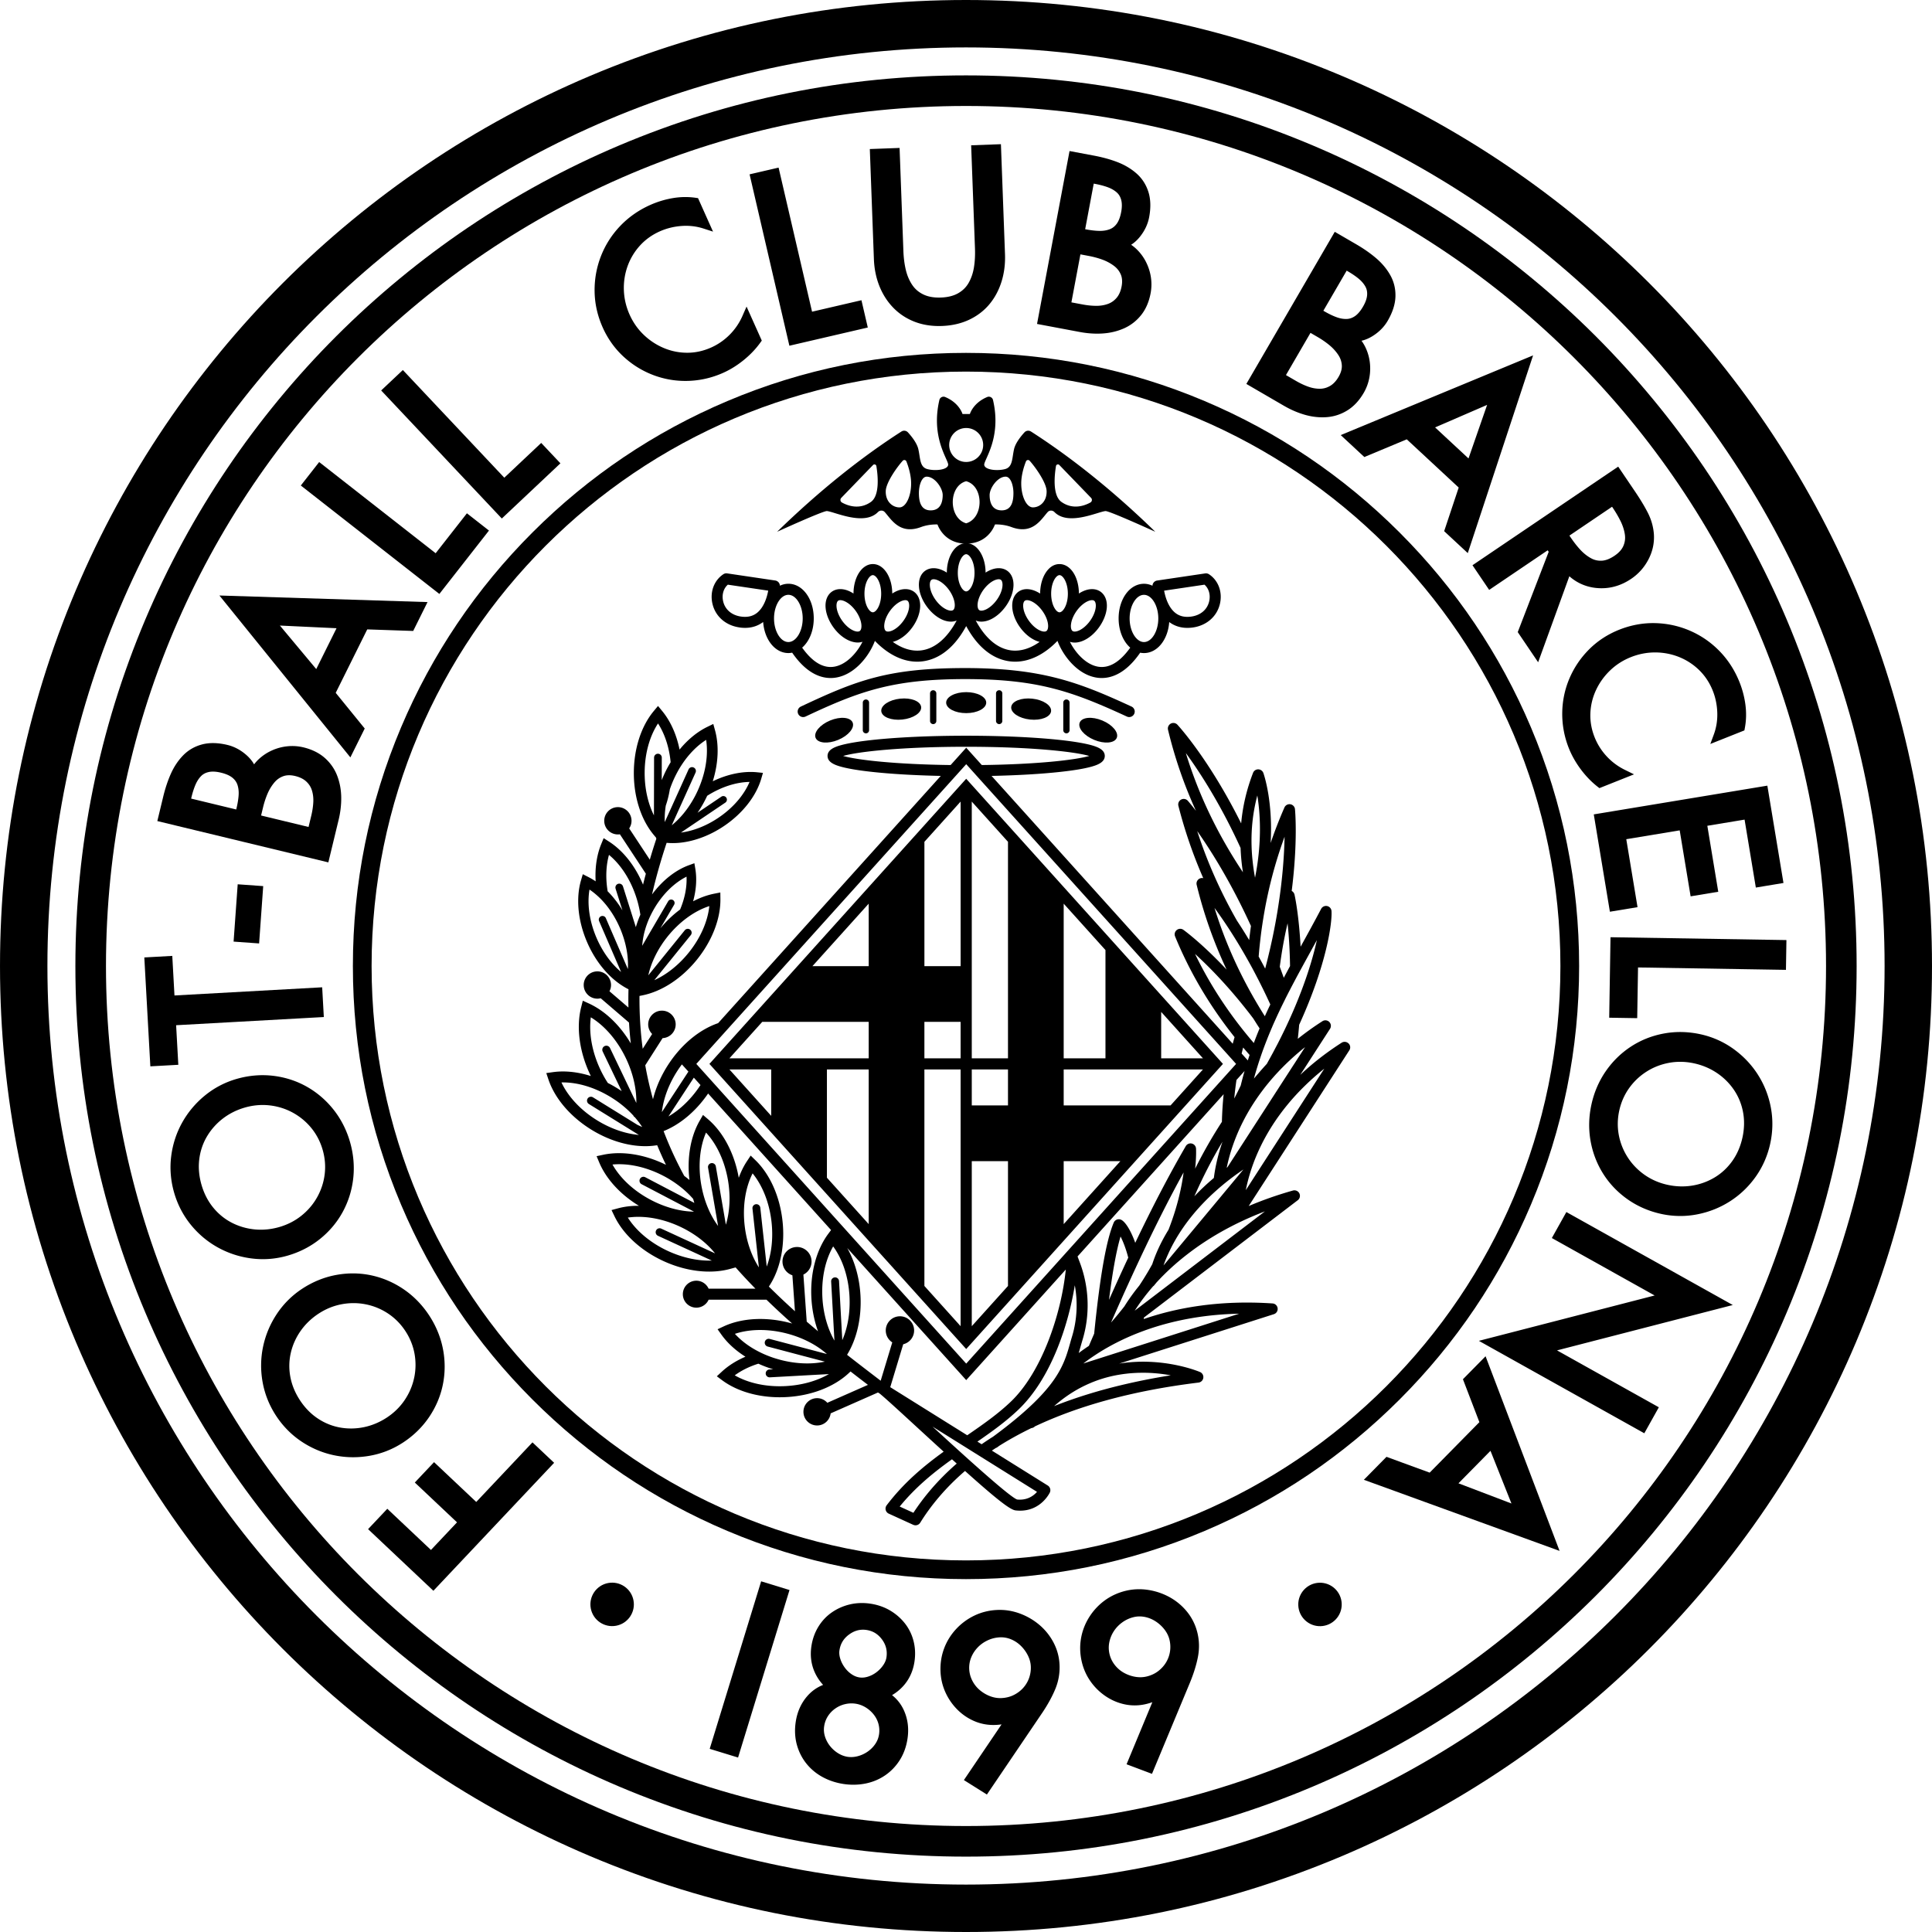
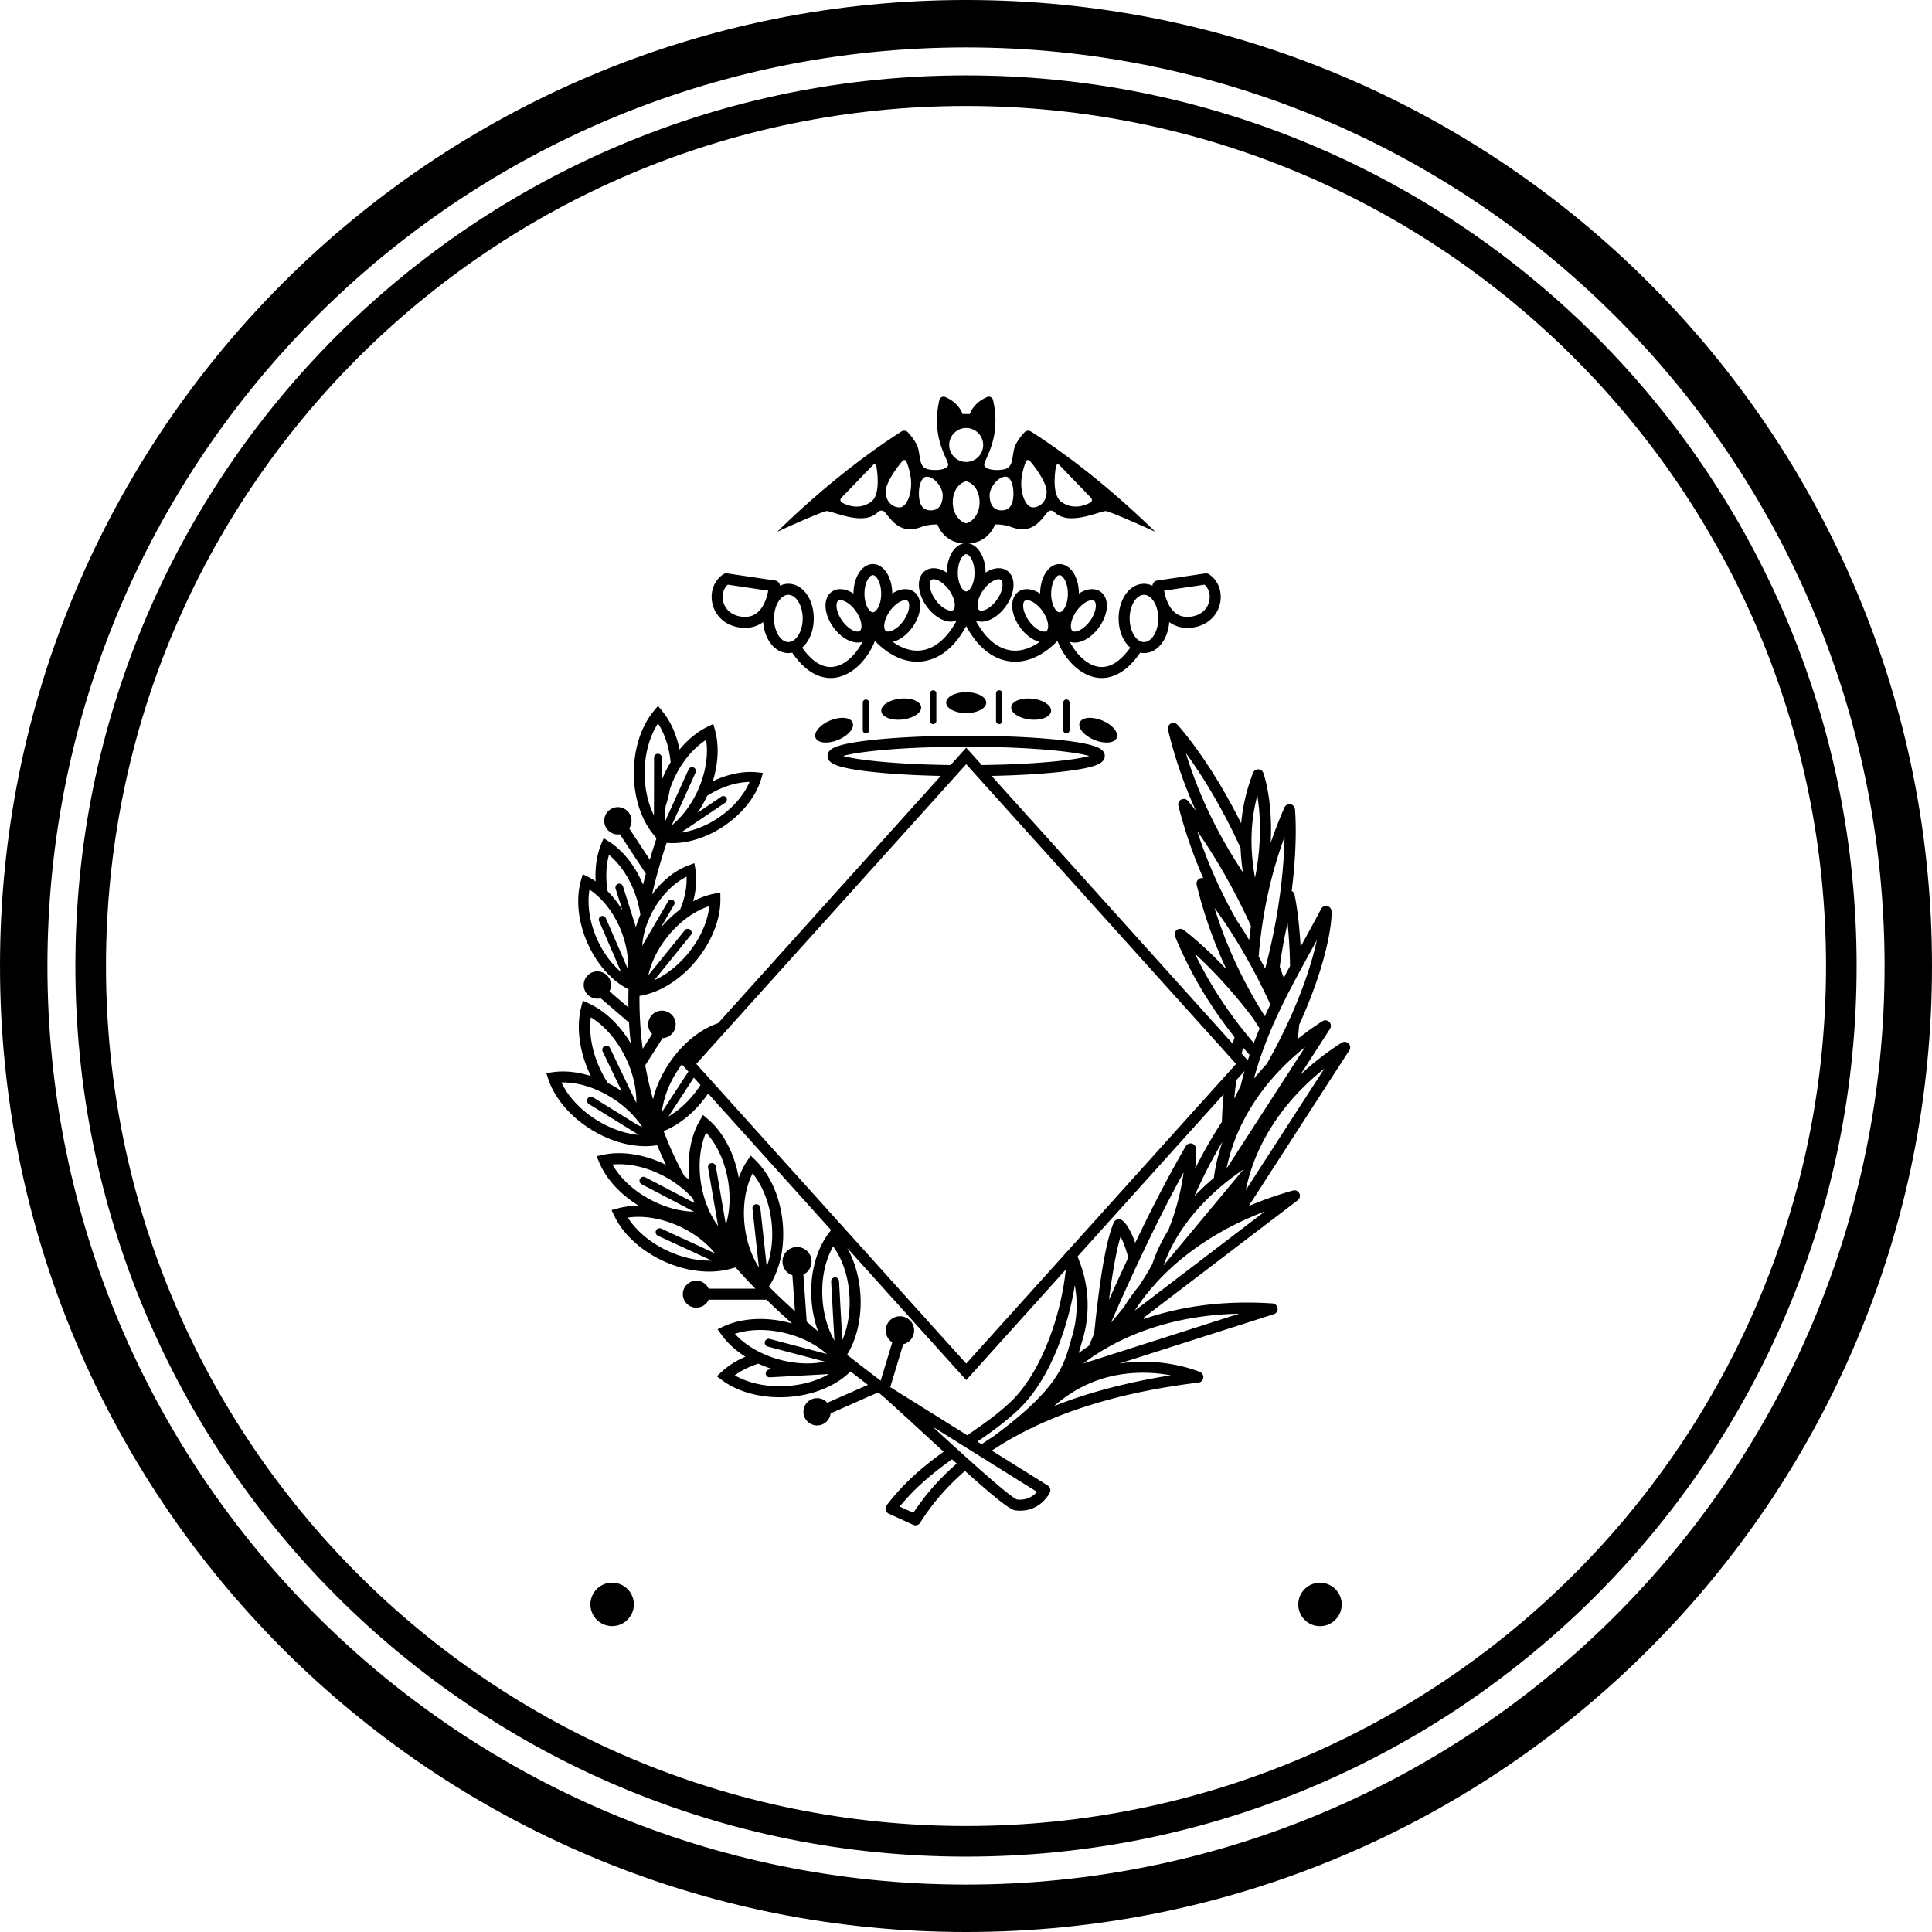
<svg xmlns="http://www.w3.org/2000/svg" viewBox="0 0 1999.99 2000" width="2500" height="2500">
-   <path d="M1000 384.67c339.84 0 615.33 275.49 615.33 615.33s-275.49 615.33-615.33 615.33S384.67 1339.84 384.67 1000 660.16 384.67 1000 384.67m0-19.37c-85.68 0-168.8 16.78-247.06 49.89-75.58 31.97-143.46 77.73-201.74 136.01S447.15 677.36 415.19 752.94C382.09 831.2 365.3 914.33 365.3 1000s16.78 168.8 49.89 247.06c31.97 75.58 77.73 143.46 136.01 201.74s126.16 104.05 201.74 136.01c78.26 33.1 161.39 49.89 247.06 49.89s168.8-16.78 247.06-49.89c75.58-31.97 143.46-77.73 201.74-136.01s104.05-126.16 136.01-201.74c33.1-78.26 49.89-161.39 49.89-247.06s-16.78-168.8-49.89-247.06c-31.97-75.58-77.73-143.46-136.01-201.74s-126.16-104.05-201.74-136.01c-78.26-33.1-161.39-49.89-247.06-49.89z" />
  <path d="M1000 109.7c491.7 0 890.3 398.6 890.3 890.3s-398.6 890.3-890.3 890.3-890.3-398.6-890.3-890.3S508.3 109.7 1000 109.7m0-31.66c-124.45 0-245.19 24.38-358.88 72.47-54.64 23.11-107.33 51.71-156.62 85.01-48.81 32.98-94.71 70.85-136.43 112.56-41.71 41.71-79.58 87.61-112.56 136.43-33.3 49.29-61.9 101.98-85.01 156.62-48.08 113.68-72.47 234.43-72.47 358.88s24.38 245.19 72.47 358.88c23.11 54.64 51.71 107.33 85.01 156.62 32.98 48.81 70.85 94.71 112.56 136.43 41.71 41.71 87.61 79.58 136.43 112.56 49.29 33.3 101.98 61.9 156.62 85.01 113.68 48.08 234.43 72.47 358.88 72.47s245.19-24.38 358.88-72.47c54.64-23.11 107.33-51.71 156.62-85.01 48.81-32.98 94.71-70.85 136.43-112.56 41.71-41.71 79.58-87.61 112.56-136.43 33.3-49.29 61.9-101.98 85.01-156.62 48.08-113.68 72.47-234.43 72.47-358.88s-24.38-245.19-72.47-358.88c-23.11-54.64-51.71-107.33-85.01-156.62-32.98-48.81-70.85-94.71-112.56-136.43-41.71-41.71-87.61-79.58-136.43-112.56-49.29-33.3-101.98-61.9-156.62-85.01-113.68-48.08-234.43-72.47-358.88-72.47z" />
  <path d="M1000 49.08c525.18 0 950.92 425.74 950.92 950.92s-425.74 950.92-950.92 950.92S49.08 1525.18 49.08 1000 474.82 49.08 1000 49.08M1000 0C865.02 0 734.06 26.45 610.74 78.61c-59.26 25.07-116.42 56.09-169.88 92.21-52.94 35.77-102.72 76.84-147.96 122.08s-86.31 95.02-122.08 147.96c-36.12 53.46-67.14 110.62-92.21 169.88C26.45 734.06 0 865.02 0 1000s26.45 265.94 78.6 389.26c25.07 59.26 56.09 116.42 92.21 169.88 35.77 52.94 76.84 102.72 122.08 147.96s95.02 86.31 147.96 122.08c53.46 36.12 110.62 67.14 169.88 92.21 123.32 52.16 254.28 78.61 389.26 78.61s265.94-26.45 389.26-78.61c59.26-25.07 116.42-56.09 169.88-92.21 52.94-35.77 102.72-76.84 147.96-122.08s86.31-95.02 122.08-147.96c36.12-53.46 67.14-110.62 92.21-169.88 52.16-123.32 78.61-254.28 78.61-389.26s-26.45-265.94-78.61-389.26c-25.07-59.26-56.09-116.42-92.21-169.88-35.77-52.94-76.84-102.72-122.08-147.96s-95.02-86.31-147.96-122.08c-53.46-36.12-110.62-67.14-169.88-92.21C1265.94 26.45 1134.98 0 1000 0z" />
  <path d="M1067.24 446.72c-2.15-1.39-5.01-1.03-6.73.86-3.62 3.96-9.31 10.99-10.76 17.33-2.17 9.51-1.3 18.48-9.21 20.66-7.91 2.17-20.95.99-21.67-4.26-.68-5.01 18.3-27.69 9.08-67.23-.6-2.64-3.47-4.14-5.97-3.1-14.71 6.1-17.97 17.6-17.97 17.6h-7.63s-3.26-11.5-17.97-17.6c-2.51-1.04-5.36.46-5.98 3.1-9.2 39.54 9.78 62.23 9.1 67.23-.73 5.25-13.78 6.42-21.67 4.26-7.91-2.19-7.04-11.15-9.23-20.66-1.45-6.34-7.14-13.37-10.76-17.33a5.259 5.259 0 0 0-6.73-.86c-40.96 26.27-84.66 60.91-128.66 103.76 1.44-.65 47.81-21.79 51.58-21.43 7.91.75 38.47 15.69 52.77 1.06 1.96-1.99 5.15-2.1 7.03-.03 6.73 7.44 15.47 23.74 37.49 15.56 5.32-1.97 10.99-2.81 16.67-2.74.28 0 .53.17.62.44 1.07 2.9 8.08 19.41 29.56 19.41h.02c21.5 0 28.51-16.52 29.58-19.41.1-.26.34-.43.62-.44 5.67-.07 11.35.76 16.67 2.74 22.02 8.18 30.76-8.12 37.49-15.56 1.88-2.07 5.07-1.96 7.01.03 14.32 14.63 44.88-.31 52.77-1.04 3.77-.36 50.14 20.76 51.58 21.41-44-42.84-87.68-77.49-128.66-103.76zm-165.73 72.92c-12.02 8.46-24.21 3.74-29.91.58-1.77-.98-2.12-3.36-.72-4.82l32.87-34.02c1.16-1.19 3.18-.57 3.46 1.08 1.47 8.87 3.91 30.4-5.71 37.18zm29.53 5.61c-6.93 0-14.4-5.84-14.12-16.84.21-9.03 12.08-25.42 17.58-31.44 1.14-1.24 3.18-.86 3.8.7 1.79 4.55 4.89 13.68 4.89 22.85 0 12.95-5.22 24.74-12.15 24.74zm32.35 3.08c-10.34 0-12.15-9.51-12.15-17.86s3-17.02 8.07-17.02c8.41 0 16.57 11.87 16.57 19.03s-2.17 15.85-12.49 15.85zm36.79 13.4h-.02c-18.48-5.43-18.48-38.6 0-43.57h.02c18.49 4.97 18.49 38.14 0 43.57zm-2.08-63.62c-8.03-.92-14.54-7.48-15.39-15.52-1.12-10.59 7.14-19.51 17.48-19.51 9.7 0 17.58 7.86 17.58 17.58 0 10.39-9.03 18.66-19.66 17.44zm38.87 50.21c-10.32 0-12.51-8.69-12.51-15.85s8.15-19.03 16.58-19.03c5.07 0 8.06 8.69 8.06 17.04s-1.81 17.84-12.13 17.84zm32.34-3.08c-6.93 0-12.13-11.79-12.13-24.74 0-9.16 3.08-18.3 4.89-22.85.62-1.57 2.66-1.94 3.78-.7 5.51 6.02 17.37 22.41 17.6 31.44.28 11.01-7.21 16.84-14.14 16.84zm59.45-5.04c-5.69 3.16-17.89 7.89-29.92-.57-9.62-6.78-7.17-28.31-5.69-37.18.28-1.65 2.3-2.27 3.46-1.08l32.86 34.03c1.4 1.44 1.06 3.82-.7 4.79z" />
  <ellipse cx="1000.19" cy="727.36" rx="20.74" ry="10.87" />
  <path d="M1046.81 731.87c-.63 5.97 8.09 11.79 19.48 13s21.14-2.65 21.78-8.62c.63-5.97-8.09-11.79-19.48-13s-21.14 2.65-21.78 8.62zM1117.73 747.94c-2.3 5.55 4.41 13.6 14.99 17.99s21.03 3.46 23.33-2.09-4.41-13.6-14.99-17.99-21.03-3.46-23.33 2.09zM931.78 723.25c-11.39 1.21-20.12 7.03-19.48 13 .63 5.97 10.38 9.83 21.78 8.62 11.39-1.21 20.12-7.03 19.48-13-.63-5.97-10.38-9.83-21.78-8.62zM859.31 745.86c-10.58 4.39-17.29 12.45-14.99 17.99s12.75 6.48 23.33 2.09 17.29-12.45 14.99-17.99c-2.3-5.55-12.75-6.48-23.33-2.09z" />
-   <path d="M1168.94 742.31c2.16 0 4.22-1.23 5.19-3.32 1.32-2.86.07-6.25-2.79-7.57-53.76-24.79-92.18-39.84-172.21-39.84s-112.58 12.77-170.12 39.86c-2.85 1.34-4.07 4.74-2.73 7.6a5.707 5.707 0 0 0 7.6 2.73C889.85 715.41 924.4 703 999.14 703s110.25 12.42 167.43 38.79c.77.36 1.59.53 2.39.53z" />
  <path d="M893.15 727.36v28.54a3.26 3.26 0 0 0 6.52 0v-28.54a3.26 3.26 0 0 0-6.52 0zM962.77 717.8v28.54a3.26 3.26 0 0 0 6.52 0V717.8a3.26 3.26 0 0 0-6.52 0zM1103.95 724.08a3.26 3.26 0 0 0-3.26 3.26v28.54c0 1.8 1.47 3.26 3.27 3.26s3.26-1.46 3.26-3.26v-28.54c0-1.8-1.47-3.26-3.27-3.26zM1034.33 714.53a3.26 3.26 0 0 0-3.26 3.26v28.54c0 1.8 1.47 3.26 3.27 3.26s3.26-1.46 3.26-3.26v-28.54c0-1.8-1.47-3.26-3.27-3.26zM765.5 649.55c1.97.28 3.9.42 5.76.42 7.11 0 13.39-2.05 18.75-6.07 1.34 18.3 12.33 32.14 26.12 32.14 1.34 0 2.63-.16 3.9-.41l.31.44c14.3 20.55 28.62 25.81 39.53 25.81 2.12 0 4.09-.2 5.92-.52 19.73-3.46 34.33-22.94 39.9-37.93 13.47 14.04 28.77 21.54 43.77 21.54 1.81 0 3.62-.11 5.43-.34 12.49-1.53 30.46-9.12 45.3-36.51 14.84 27.4 32.81 34.98 45.28 36.51 1.81.23 3.62.34 5.45.34 15 0 30.28-7.52 43.77-21.54 5.56 14.99 20.17 34.47 39.89 37.93 1.83.33 3.82.52 5.92.52 10.93 0 25.23-5.28 39.53-25.81l.28-.39c1.29.24 2.59.38 3.93.38 6.9 0 13.09-3.46 17.74-9.2 4.63-5.76 7.73-13.78 8.38-22.93 5.38 4.01 11.66 6.05 18.75 6.05 1.88 0 3.78-.13 5.77-.41 14.28-2.04 25.03-11.48 28.02-24.66 2.74-12.1-1.7-24.04-11.3-30.41a5.767 5.767 0 0 0-3.98-.9l-49.75 7.37a5.668 5.668 0 0 0-4.84 5.38c-2.74-1.29-5.69-2.02-8.79-2.02-7.37 0-13.93 3.93-18.65 10.39-4.71 6.46-7.6 15.43-7.6 25.47 0 9.2 2.49 17.9 7.01 24.54 1.5 2.22 3.2 4.13 5.02 5.72-10.75 15.03-22 21.67-33.46 19.67-12.59-2.22-23.42-14.51-29.01-25.73 1.57.52 3.23.8 4.99.8 2.97 0 6.15-.73 9.38-2.22 5.84-2.66 11.5-7.57 15.93-13.8 4.44-6.23 7.22-13.18 7.86-19.57.72-7.42-1.61-13.63-6.39-17.04s-11.41-3.59-18.2-.49c-1.44.65-2.85 1.45-4.24 2.36-.03-7.6-1.78-14.81-4.96-20.32-3.72-6.47-9.23-10.18-15.1-10.18s-10.62 3.34-14.24 8.84c-3.6 5.5-5.81 13.13-5.84 21.7-7.94-5.15-16.44-6.21-22.44-1.92-9.15 6.52-8.51 22.6 1.47 36.61 5.82 8.15 13.34 13.53 20.42 15.33-9.65 6.88-19.73 9.98-29.3 8.81-14.14-1.74-26.87-12.43-36.8-30.92 1.81.72 3.77 1.13 5.84 1.13 2.97 0 6.16-.73 9.38-2.2 5.84-2.67 11.5-7.58 15.93-13.8 9.98-14.01 10.63-30.09 1.47-36.63-4.78-3.41-11.41-3.59-18.2-.47-1.44.65-2.85 1.43-4.24 2.35-.07-17.11-8.85-30.49-20.06-30.49s-20.01 13.39-20.06 30.49c-1.4-.91-2.82-1.7-4.26-2.35-6.77-3.11-13.4-2.94-18.18.47-9.16 6.54-8.53 22.62 1.45 36.63 4.44 6.21 10.11 11.12 15.95 13.8 3.21 1.47 6.39 2.2 9.36 2.2 2.09 0 4.04-.41 5.85-1.13-9.95 18.49-22.67 29.17-36.8 30.92-9.59 1.17-19.67-1.92-29.32-8.82 7.08-1.78 14.61-7.16 20.42-15.33 10-13.99 10.63-30.07 1.47-36.61-4.78-3.41-11.41-3.59-18.2-.49a33.58 33.58 0 0 0-4.24 2.36c-.07-17.11-8.85-30.49-20.06-30.49s-20.01 13.39-20.06 30.49c-1.4-.91-2.82-1.7-4.24-2.36-6.78-3.1-13.42-2.92-18.2.49-4.79 3.42-7.13 9.64-6.39 17.06.62 6.38 3.41 13.34 7.84 19.55 7.22 10.13 17.06 15.98 25.42 15.98 1.71 0 3.34-.26 4.89-.77-5.58 11.22-16.42 23.53-29.03 25.75-11.45 2.01-22.72-4.61-33.45-19.68 7.27-6.29 12.02-17.37 12.02-30.27 0-20.11-11.53-35.86-26.25-35.86-3.1 0-6.03.73-8.77 2.02-.13-2.69-2.12-4.97-4.84-5.38l-49.75-7.37c-1.39-.21-2.82.1-3.99.88-9.6 6.38-14.04 18.31-11.3 30.41 3 13.19 13.73 22.63 28.03 24.66zm481.39-44.29c4.48 3.96 6.38 10.45 4.86 17.14-1.94 8.58-8.85 14.51-18.48 15.87-6.82.96-12.31-.33-16.8-3.98-7.24-5.89-10.21-16.5-11.38-22.83l41.79-6.2zm-77.51 34.95c0-13.24 6.8-24.44 14.84-24.44s14.84 11.2 14.84 24.44-6.8 24.44-14.84 24.44c-4.78 0-8.2-3.96-9.82-6.33-3.2-4.7-5.02-11.3-5.02-18.12zm-60.71 6.36c.42-4.37 2.53-9.49 5.77-14.04 3.26-4.57 7.4-8.22 11.4-10.05 1.73-.8 3.31-1.19 4.61-1.19.9 0 1.65.2 2.2.59 1.35.96 1.97 3.44 1.66 6.64-.42 4.37-2.53 9.49-5.79 14.06-3.25 4.55-7.4 8.22-11.4 10.04-2.92 1.34-5.46 1.55-6.82.6-1.35-.98-1.97-3.46-1.65-6.65zm-11.87-51.19c1.65 0 3.6 1.66 5.2 4.45 2.19 3.8 3.44 9.2 3.44 14.79 0 11.74-5.12 19.24-8.66 19.24-1.65 0-3.59-1.66-5.2-4.45-2.19-3.8-3.44-9.2-3.44-14.79 0-11.74 5.12-19.24 8.66-19.24zm-31.75 47.18c-6.82-9.56-7-18.64-4.13-20.68.55-.41 1.32-.6 2.23-.6 3.86 0 10.47 3.52 15.98 11.25 6.82 9.56 7 18.64 4.13 20.68-2.89 2.05-11.4-1.08-18.21-10.65zm-53-17.64c.42-4.37 2.53-9.49 5.79-14.06 3.25-4.55 7.4-8.22 11.38-10.04 1.73-.78 3.33-1.19 4.61-1.19.9 0 1.66.2 2.22.59 2.87 2.05 2.69 11.14-4.13 20.69-3.26 4.57-7.42 8.22-11.4 10.05-2.92 1.34-5.48 1.57-6.83.6-1.34-.96-1.96-3.44-1.65-6.64zm-25.41 6.64c-1.35.96-3.9.73-6.82-.6-4-1.83-8.15-5.48-11.4-10.05-6.82-9.56-7-18.64-4.13-20.69.55-.39 1.3-.59 2.22-.59 1.29 0 2.89.41 4.6 1.19 4 1.83 8.15 5.5 11.4 10.04 1.61 2.28 2.97 4.7 3.95 7.11.99 2.38 1.63 4.76 1.84 6.95.31 3.2-.31 5.67-1.66 6.64zm13.53-57.84c3.52 0 8.64 7.5 8.64 19.26s-5.12 19.24-8.64 19.24-8.66-7.5-8.66-19.24 5.14-19.26 8.66-19.26zm-84.75 72.84c.42-4.35 2.53-9.47 5.79-14.04 1.63-2.28 3.47-4.34 5.41-6.05s3.98-3.08 5.97-4c1.73-.78 3.33-1.19 4.61-1.19.9 0 1.66.2 2.22.59 2.87 2.05 2.69 11.14-4.13 20.69-6.83 9.57-15.36 12.69-18.23 10.65-1.34-.96-1.96-3.44-1.65-6.65zm-25.41 6.65c-2.87 2.04-11.4-1.08-18.21-10.65-3.25-4.55-5.36-9.67-5.79-14.04-.31-3.2.31-5.69 1.66-6.65.55-.39 1.3-.59 2.22-.59 1.29 0 2.89.41 4.6 1.19 4 1.83 8.15 5.48 11.4 10.04 1.63 2.28 2.97 4.7 3.95 7.09.99 2.4 1.63 4.78 1.84 6.95.31 3.21-.31 5.69-1.66 6.65zm13.53-57.84c3.52 0 8.64 7.5 8.64 19.24s-5.12 19.24-8.64 19.24-8.66-7.48-8.66-19.24 5.14-19.24 8.66-19.24zm-87.44 20.38c8.06 0 14.84 11.19 14.84 24.44s-6.78 24.44-14.84 24.44-14.84-11.19-14.84-24.44 6.8-24.44 14.84-24.44zm-62.67-10.5l41.81 6.18c-1.17 6.34-4.16 16.94-11.4 22.85-4.48 3.64-9.98 4.94-16.78 3.98-9.64-1.37-16.55-7.29-18.49-15.87-1.52-6.69.39-13.19 4.86-17.14z" />
  <path d="M1396 1080.18a5.76 5.76 0 0 0-7.14-.77c-13.48 8.65-25.33 17.69-35.73 26.83-1.6 1.4-3.13 2.79-4.67 4.2-.74.68-1.47 1.36-2.2 2.05-.02-.02-.03-.05-.06-.08l1.94-2.97 4-6.18 24.67-38.2c1.45-2.28 1.15-5.23-.74-7.14s-4.88-2.23-7.12-.77a300.496 300.496 0 0 0-25.48 18.23c.57-4.96 1.03-9.82 1.44-14.58 28.96-63.36 34.27-106.53 33.45-117.69-.18-2.53-2.03-4.67-4.52-5.18-2.5-.5-5.04.69-6.22 2.95-6.8 12.92-13.72 25.51-20.44 37.7-.26.48-.55.98-.81 1.47-1.74-32.87-5.91-52.21-6.3-53.94a5.724 5.724 0 0 0-2.91-3.81c6.43-50.84 3.6-82.4 3.39-84.64-.24-2.58-2.23-4.67-4.78-5.09-2.57-.4-5.09.97-6.13 3.34a463.388 463.388 0 0 0-14.29 36.78c2.52-43.49-6.96-70.87-7.51-72.47-.82-2.24-2.92-3.76-5.31-3.79a5.645 5.645 0 0 0-5.39 3.66c-6.57 17.03-10.69 34.4-12.29 52.29-32.68-65.58-64.11-100.11-65.98-102.14-1.78-1.9-4.58-2.39-6.89-1.16a5.757 5.757 0 0 0-2.86 6.38c6.93 28.83 16.52 56.7 28.9 83.87-5.17-6.7-8.23-10.2-8.38-10.35-1.74-1.99-4.62-2.49-6.94-1.26a5.743 5.743 0 0 0-2.84 6.47c6.54 25.6 15.09 50.51 25.75 74.89a5.583 5.583 0 0 0-3.97.53 5.717 5.717 0 0 0-2.86 6.38c7.36 30.19 17.65 59.35 30.96 87.69-25.35-27.04-43.44-40.2-44.7-41.12-2.05-1.49-4.86-1.4-6.86.18a5.705 5.705 0 0 0-1.74 6.64c15.19 37.03 35.82 71.95 61.59 104.27-.67 2.25-1.3 4.52-1.92 6.8l-249.65-277.23c27.01-.57 51.85-2.02 71.76-4.23 12.93-1.42 23.15-3.1 30.35-4.99 7.46-1.94 15.09-4.83 15.09-11.45s-7.64-9.49-15.09-11.45c-7.2-1.87-17.42-3.55-30.35-4.99-26.22-2.89-61.04-4.49-98.06-4.49s-71.82 1.6-98.06 4.49c-12.93 1.44-23.13 3.12-30.35 4.99-7.46 1.95-15.08 4.84-15.08 11.45s7.62 9.51 15.08 11.45c7.22 1.89 17.42 3.57 30.35 4.99 19.92 2.21 44.78 3.66 71.79 4.23l-230.5 255.94c-19.27 6.58-37.92 21.96-51.42 42.61-7.56 11.54-12.98 23.94-16 36.16a379.369 379.369 0 0 1-8.01-35.15l17.94-28.12h.13c7.83-.44 13.84-7.15 13.4-15s-7.15-13.85-14.98-13.42c-7.85.42-13.85 7.15-13.43 15 .21 3.58 1.74 6.78 4.07 9.15l-9.77 15.29c-2.31-17.48-3.47-35.69-3.33-54.68l3.02-.61c10.04-2.02 20.23-6.38 29.83-12.67 9.64-6.31 18.68-14.51 26.56-24.23 15.72-19.45 24.62-42.38 24.36-62.86l-.08-6.75-6.6 1.31c-7.22 1.47-14.48 4.12-21.57 7.83 3.18-11.59 4.02-23.1 2.31-33.53l-1-5.89-5.62 2.05c-14.13 5.13-27.65 15.93-38.23 30.32 4-17.29 9.02-35.11 15.13-53.48 3.36.32 6.78.37 10.3.18 8.06-.45 16.43-2.21 24.76-5.2 8.33-2.97 16.6-7.15 24.41-12.43 19.16-12.95 33.19-30.79 38.5-49l1.74-5.96-6.18-.63c-14.37-1.42-30.46 1.92-45.77 9.32 5.75-18.45 6.64-37.11 2.31-52.86l-1.78-6.47-6.04 2.94c-10.53 5.12-20.42 13.27-28.87 23.57-3.13-15.51-9.33-29.43-18.03-39.96l-4.28-5.18-4.29 5.15c-13.12 15.71-20.68 39.04-20.73 63.99-.08 24.96 7.36 48.3 20.41 64.09l2.57 3.08v.02c.1.4.19.79.31 1.18-2.42 7.23-4.67 14.45-6.76 21.6l-21.34-32.37c1.61-2.39 2.53-5.3 2.41-8.39-.27-7.8-6.85-13.9-14.64-13.61-7.8.31-13.88 6.86-13.59 14.64.27 7.81 6.85 13.9 14.64 13.61.53-.02 1.05-.06 1.55-.15l26.88 40.81c-.58 2.18-1.16 4.34-1.71 6.52-.4 1.6-.82 3.21-1.19 4.81-8.02-19.18-20.47-35.05-35.13-44.51l-5.65-3.63-2.55 6.23c-4.07 9.96-6.04 21.44-5.91 33.53.02 1.63.08 3.28.18 4.94-1.19-.81-2.39-1.57-3.62-2.29-1.29-.77-2.61-1.5-3.96-2.18l-5.73-2.92-1.81 6.18c-5.52 18.82-3.25 42.23 6.26 64.2 8.91 20.65 23.12 37.5 39.33 46.83 1.03.61 2.08 1.18 3.15 1.71l.36.18v.26c-.16 6.28-.18 12.5-.05 18.68l-19.63-16.85c1.13-2.15 1.73-4.63 1.58-7.25-.44-7.78-7.1-13.75-14.9-13.32-7.8.44-13.77 7.1-13.33 14.88.44 7.8 7.1 13.75 14.9 13.33.9-.05 1.79-.21 2.66-.42l29.22 25.09s.06.05.1.08v.02c.29 4.84.65 9.64 1.1 14.42.23 2.39.47 4.78.76 7.17-11.2-18.86-26.57-33.61-43.25-41.3l-6.43-2.94-1.74 6.86c-5.26 20.89-1.76 46.49 9.61 70.21.15.31.29.61.45.9-.66-.21-1.34-.42-2-.6-12.87-3.81-25.69-5.04-37.37-3.39l-6.76.94 2.16 6.47c6.6 19.73 22.78 38.7 44.35 52.03 19.49 12.06 41.1 18.11 60.27 17.06 2.07-.11 4.12-.32 6.12-.6l1.9-.26c2.83 6.81 5.84 13.58 9.09 20.28-21.86-10.82-45.43-14.58-65.09-10.38l-6.72 1.44 2.65 6.34c7.01 16.79 21.2 32.47 39.6 44.06.53.34 1.05.65 1.58.97-.15 0-.27-.02-.4 0-7.46-.05-14.66.82-21.33 2.62l-6.65 1.79 2.97 6.2c9.06 18.92 27.54 35.87 50.79 46.59 18.02 8.28 37.07 11.95 54.16 10.65 4.94-.37 9.72-1.16 14.26-2.37l6.28-1.7c6.7 7.57 13.56 14.9 20.49 21.99h-48.45c-2.31-5.1-7.56-8.54-13.48-8.22-7.7.44-13.59 7.01-13.17 14.71.42 7.68 7.01 13.58 14.71 13.16 5.39-.31 9.9-3.62 11.96-8.22h.02l59.86-.02c8.81 8.57 17.71 16.79 26.59 24.67-.74-.21-1.5-.42-2.24-.61-24.68-6.51-49.76-5.2-68.74 3.63l-6.23 2.91 3.99 5.6c6.18 8.69 14.72 16.43 24.86 22.83-9.41 4.02-17.81 9.32-24.57 15.6l-5.04 4.67 5.52 4.12c16.82 12.46 41.1 18.81 66.61 17.39 25.51-1.4 48.95-10.38 64.29-24.64l1.99-1.86c6.15 4.79 12.17 9.41 18.02 13.87l-42.05 18.55c-2.76-3.13-6.86-5.02-11.37-4.76-7.8.44-13.77 7.09-13.33 14.9.44 7.78 7.1 13.74 14.9 13.32 6.96-.39 12.46-5.78 13.24-12.5l49-21.62s.03.02.05.03l1.05.66.63.39c.57.45 1.28 1.05 2.13 1.78 6.83 5.81 22.02 19.78 36.81 33.39 10.06 9.23 19.11 17.55 27.32 25.01-20.63 14.93-41.04 31.87-59.02 55.52-1.05 1.37-1.4 3.16-.98 4.84s1.58 3.08 3.16 3.79l25.31 11.56a5.71 5.71 0 0 0 7.24-2.16c10.57-17.03 25.46-35.53 46.38-53.57 33.97 30.43 46.88 40.21 52.32 40.84 2.41.27 4.68.32 6.81.21 19.97-1.1 28.25-17.87 28.64-18.66 1.26-2.63.34-5.78-2.11-7.31l-57.86-36.15c1.37-.95 2.78-1.86 4.18-2.76.55-.18 1.07-.45 1.55-.81.65-.48 1.29-.94 1.94-1.42 10.11-6.34 21.15-12.48 33.21-18.32 1.34-.13 2.65-.71 3.63-1.74 42.67-20.15 97.91-36.63 169.4-45.38 2.57-.31 4.6-2.31 4.96-4.88a5.674 5.674 0 0 0-3.41-6.04c-1.07-.45-26.57-11.19-61.54-10.67-1.44.02-2.92.06-4.44.15-1.95.08-3.96.21-6.01.39h-.02c-1.99.16-4 .37-6.07.61-1.82.23-3.68.5-5.57.79l5.88-1.87 6.47-2.07 6.41-2.05 141.32-45.15c2.62-.82 4.28-3.41 3.92-6.12a5.653 5.653 0 0 0-5.26-5c-55.94-3.76-100.32 4.75-133.28 16.14.05-.52.08-1.03.11-1.52l159.28-121.48c2.18-1.65 2.86-4.63 1.65-7.07-1.23-2.47-4.04-3.68-6.67-2.95-16.66 4.71-31.88 10.14-45.78 16.06l104.16-161.2c1.47-2.24 1.15-5.21-.74-7.12zM775.93 809.45c-5.8 13.72-17.19 26.94-32.11 37-12.48 8.44-26.1 13.77-38.92 15.43l45.98-31.04a3.704 3.704 0 0 0 .98-5.12 3.674 3.674 0 0 0-5.13-1l-24.64 16.63c3.75-5.42 7.1-11.33 9.99-17.56 14.26-9.06 29.77-14.11 43.85-14.34zm-75.63-8.48c1.65-3.15 3.42-6.22 5.33-9.11 7.12-10.91 15.84-19.87 25.35-25.93.36 2.24.58 4.55.71 6.89.77 14.11-2.32 29.79-9.07 44.85-.06.15-.13.27-.19.44-1.61 3.57-3.37 7.02-5.33 10.32-5.89 10.12-13.12 18.84-21.15 25.44-.18.16-.37.31-.55.45l9.78-21.68.02-.02 14.84-32.85c.9-2.02.03-4.36-1.99-5.26-2-.92-4.36-.03-5.26 1.99l-7.65 16.93v.02l-16.98 37.57c-.02-.36-.03-.73-.05-1.08-.13-5.18.24-10.56 1.11-16.01 1.84-5.3 3.24-10.93 4.18-16.82 1.16-3.42 2.52-6.86 4.05-10.27.9-1.99 1.86-3.96 2.86-5.86zm-23.21-16.73l-.13 59.83c-6.25-12.48-9.65-27.86-9.62-44.12.05-19.42 5.02-37.6 13.84-51.03 7.07 10.93 11.61 24.93 13.06 40.15-2.57 4.18-4.89 8.57-6.96 13.16-.79 1.79-1.57 3.58-2.26 5.39l.05-23.36c.02-2.2-1.78-3.99-3.97-3.99s-3.99 1.76-4 3.97zm57.2 153.75c-1.68 16.03-9.28 33.3-21.54 48.43-10.27 12.66-22.65 22.47-35.39 28.25-.02 0-.02.02-.03.02l37.76-46.66c1.4-1.71 1.13-4.21-.58-5.62-1.71-1.39-4.23-1.11-5.62.6l-37.76 46.64c1.45-6.59 3.81-13.27 7.04-19.84 1.97-4.05 4.26-8.06 6.86-11.99v-.02c1.94-2.95 4.07-5.83 6.34-8.67 2.78-3.41 5.7-6.64 8.75-9.59l.02-.02c3.49-3.41 7.12-6.52 10.86-9.27 7.49-5.54 15.39-9.72 23.28-12.27zm-69.26 38.68c.31-3.23.86-6.51 1.61-9.8v-.02c.36-1.53.74-3.04 1.21-4.57.05-.19.11-.4.16-.6.44-1.45.9-2.92 1.45-4.39.77-2.23 1.65-4.44 2.63-6.65.63-1.42 1.29-2.83 2-4.23.61-1.23 1.26-2.44 1.92-3.65.37-.68.76-1.37 1.16-2.05 8.73-14.97 20.7-26.75 33.53-33.19.02.36.03.73.03 1.1.34 10.41-2 21.76-6.67 32.87-7.35 5.46-14.29 12.04-20.49 19.53l14.3-24.49c.97-1.68.4-3.86-1.29-4.84-1.7-1-3.87-.42-4.88 1.26l-13.16 22.57-3.44 5.89-1.37 2.32-4.73 8.14-.1.15v.02l-.74 1.28v.02l-2.29 3.91-.26.44v.02l-.81 1.34c.05-.79.11-1.57.19-2.36zm-15.06 26.51l-14.13-32.66-.02-.02-8.65-20.02c-.48-1.16-1.52-1.95-2.68-2.2-.76-.18-1.55-.11-2.32.23a3.79 3.79 0 0 0-1.99 5l22.78 52.71-.03-.03c-10.25-8.6-19.13-20.79-25.33-35.13-7.39-17.1-9.96-34.97-7.36-50.16 2.16 1.42 4.28 3.02 6.33 4.78.66.55 1.32 1.13 1.97 1.71 2.52 2.24 4.92 4.73 7.22 7.41l.02.02c.11.13.21.24.32.37.65.77 1.29 1.55 1.94 2.36 5.34 6.75 10.03 14.55 13.71 23.09.47 1.08.9 2.11 1.32 3.18v.02c1.63 4.17 3 8.36 4.07 12.53 0 .03.02.06.03.1.89 3.47 1.58 6.94 2.07 10.36.19 1.4.37 2.79.5 4.18.39 4.17.48 8.22.24 12.17zm-5.1-85.64c-.68-2.1-2.92-3.26-5.02-2.6s-3.24 2.91-2.6 5.02l7.09 22.44c-2.28-3.81-4.75-7.43-7.43-10.8-2.47-3.2-5.12-6.18-7.89-8.96v-.02c-.16-1.07-.32-2.13-.47-3.18-1.65-12.27-1.03-24.12 1.86-34.47 12.43 10.22 22.63 26.12 28.49 44.67.57 1.81 1.1 3.6 1.57 5.41.16.61.31 1.23.45 1.82.84 3.37 1.5 6.73 1.97 10.06-.97 2.16-1.82 4.36-2.6 6.54-.77 2.13-1.47 4.2-2.07 6.33l-.9-2.89-.08-.26v-.02l-2.24-7.01.02-.02-10.14-32.08zm-33.26 135.58c14.46 8.81 27.43 23.84 36.28 42.3 6.68 13.96 10.33 28.49 10.8 42.02.03 1.45.06 2.91.03 4.33l-27.25-56.86c-.98-2.11-3.5-2.99-5.59-1.99s-2.99 3.52-1.99 5.6l19.68 41.05c-1.45-1-2.94-1.97-4.44-2.92-.16-.08-.32-.19-.48-.29-3.1-1.9-6.23-3.68-9.43-5.28-.31-.45-.6-.95-.9-1.42a115.53 115.53 0 0 1-6.49-11.75c-8.85-18.47-12.43-37.99-10.22-54.79zm-1.99 89.76l51.74 32.01c-14.14-1.26-29.3-6.49-43.35-15.19-16.79-10.38-29.88-24.38-36.82-39.17 8.17-.19 16.85 1.08 25.57 3.7 3.47 1.05 6.97 2.29 10.43 3.78 1.19.5 2.37 1.02 3.57 1.58a94.43 94.43 0 0 1 6.73 3.41c1.74.94 3.47 1.95 5.18 3 .24.15.47.29.71.45 0 0 .02 0 .02.02 5.18 3.24 9.96 6.8 14.32 10.65 2.87 2.52 5.55 5.13 8.02 7.85l.44.9c.26.16.53.31.77.45.55.63 1.07 1.24 1.6 1.87v.02c1.11 1.32 2.16 2.66 3.18 4.02.26.36.5.71.77 1.07.16.23.34.47.48.69.63.9 1.23 1.79 1.81 2.71l-4.88-2.23-.03-.02-16.34-10.11-.02-.02-29.66-18.36c-1.92-1.16-4.41-.58-5.59 1.32a4.064 4.064 0 0 0 1.32 5.57zm737.08-55.42c1.4-1.16 2.84-2.31 4.29-3.47l-3.55 5.51-3.94 6.07-3.16 4.92-1.66 2.53-3.28 5.09-2.7 4.17-12.58 19.45-4.76 7.39-1.37 2.13-29.29 45.3-.1.15v.02l-13.95 21.57c-.24.18-.52.37-.77.57.9-4.34 2.07-9.15 3.57-14.35 1.66-5.62 3.73-11.69 6.3-18.07 1.92-4.75 4.2-9.83 6.91-15.19 5-9.88 11.48-20.65 19.84-31.79 2.05-2.78 4.23-5.57 6.55-8.36 0 .02 0 .03.02.03.06-.1.11-.18.15-.24 1.6-1.94 3.26-3.89 4.97-5.83a198.003 198.003 0 0 1 5.17-5.67c1.55-1.66 3.15-3.33 4.81-4.97.08-.1.18-.19.27-.29.69-.69 1.42-1.42 2.15-2.13 1.37-1.34 2.74-2.66 4.18-3.99.02.05.05.11.11.15l.03-.29c2.13-2.02 4.34-3.99 6.62-5.99.16-.15.34-.29.5-.45 1.53-1.32 3.08-2.63 4.67-3.96zm-228.97 219.19l-2.27-5.97 151.23-167.94c-.94 9.31-1.55 18.82-1.79 28.58-10.01 15.39-19.24 31.53-27.69 48.45 1.34-12.67.95-20.18.9-20.76a5.687 5.687 0 0 0-4.37-5.21c-2.45-.57-5 .52-6.25 2.7-16.97 29.24-33.98 61.75-52.29 100.06-4.55-12.71-9.88-21.1-14.11-23.6a5.726 5.726 0 0 0-8.18 2.71c-7.72 18.37-14.26 55.39-20.23 114.9-1.81 4.17-3.63 8.39-5.47 12.67a226.64 226.64 0 0 0-10.54 7.41c.68-2.26 1.32-4.49 1.95-6.73.68-2.32 1.32-4.65 2.03-6.99 7.91-26.01 6.88-54.52-2.92-80.27zm147.77-124.74c-5.33 15.37-7.78 28.38-8.93 37.5-7.49 6.31-14.21 12.67-20.16 18.99 8.73-19.87 18.42-38.68 29.09-56.49zm-105.52 98.11c2.49 4.88 5.46 12.16 7.98 21.89a2522.35 2522.35 0 0 0-19.92 43.7c3.24-25.83 7.18-49.5 11.95-65.59zm11.69 41.04c1.44-3.15 2.86-6.23 4.29-9.28v-.02c1.36-2.91 2.7-5.78 4.04-8.62 15.87-33.77 30.69-63.04 45.24-89.45-1.37 10.46-3.92 23.88-8.64 39.34-1.87 6.13-4.17 12.82-6.96 19.97-8.33 13.48-13.61 25.75-16.82 35.66-2.81 5.12-5.91 10.38-9.27 15.71a263.71 263.71 0 0 1-4.21 6.52c-.27.34-.55.66-.81 1-1.9 2.36-3.68 4.67-5.34 6.91-3.6 4.86-6.67 9.4-9.22 13.53-4.33 5.54-8.93 11.16-13.85 16.79 7.43-16.98 14.59-32.95 21.55-48.06zm36.28-19.94c.31-.76.65-1.53 1.02-2.29 1.6-3.66 3.5-7.54 5.71-11.61 1.15-2.08 2.37-4.25 3.66-6.43.44-.71.87-1.44 1.34-2.18 6.97-11.27 17.03-24.68 31.34-38.66 1.6-1.57 3.24-3.13 4.96-4.71 1.74-1.6 3.54-3.2 5.39-4.83h.02c1.31-1.16 2.65-2.28 4.02-3.42 0-.02.02-.02.02-.02.98-.84 1.99-1.66 3.02-2.49 3.37-2.71 6.91-5.44 10.62-8.14 1.05-.79 2.15-1.55 3.23-2.31 1.6-1.13 3.21-2.28 4.89-3.39l-5.94 7.14-13.85 16.63-3.08 3.73-43.56 52.32-14.63 17.56-1.63 1.95c.97-2.74 2.08-5.71 3.45-8.86zm80.43-192.45a347.82 347.82 0 0 0-3.99 15.05c-2.1 4.42-4.33 8.93-6.7 13.46.59-6.51 1.37-12.91 2.31-19.21zm-3.06-18.02c.51-2.09 1.03-4.17 1.58-6.24 2.2 2.57 4.41 5.15 6.67 7.68-.63 1.87-1.24 3.76-1.85 5.65l-6.39-7.1zm56-77.35l-.02-.03s0-.02.02-.02c1.9-3.6 3.84-7.12 5.78-10.7 3.34-6.13 6.72-12.27 10.12-18.45 1.97-3.62 3.97-7.25 5.99-10.91-3.02 13.87-8.14 31.9-16.34 53.36-1.99 5.17-4.13 10.53-6.47 16.08l-.02.02c-1.82 4.33-3.76 8.73-5.83 13.27-.34.73-.66 1.45-1 2.16-.76 1.63-1.52 3.28-2.29 4.94a435.2 435.2 0 0 1-3.37 6.97c-.73 1.49-1.45 2.95-2.2 4.46-.19.37-.37.71-.53 1.07-.81 1.58-1.61 3.18-2.44 4.79-.16.31-.31.6-.47.9-.24.45-.48.9-.73 1.39-.74 1.4-1.5 2.86-2.26 4.29-.4.76-.81 1.52-1.21 2.29-.55 1.03-1.11 2.07-1.68 3.1-.21.4-.44.79-.63 1.18-.02 0-.02.02-.02.02-1.4 2.55-2.83 5.15-4.29 7.77l-.21.23c-.19.23-.4.45-.61.68a377.27 377.27 0 0 0-3.83 4.26c-1.47 1.65-2.91 3.29-4.31 4.96-1.5 1.7-2.97 3.42-4.41 5.15 1.34-4.99 2.81-9.86 4.33-14.69.66-2.1 1.34-4.17 2.05-6.22.68-2.07 1.39-4.1 2.11-6.13 1.11-3.13 2.26-6.23 3.44-9.3v-.02c.53-1.37 1.07-2.73 1.61-4.1.15-.42.32-.84.5-1.28.68-1.73 1.37-3.42 2.08-5.12v-.02c.16-.4.32-.79.48-1.16.26-.63.53-1.19.77-1.81l.02-.02v-.03c.44-1.07.89-2.13 1.36-3.18.16-.39.32-.79.48-1.19 1.24-2.83 2.52-5.65 3.78-8.44l.06-.13.34-.74c.95-2.08 1.92-4.15 2.91-6.22.92-1.99 1.87-3.97 2.84-5.96.16-.29.29-.58.44-.87.76-1.57 1.53-3.13 2.32-4.71.15-.27.27-.55.4-.82v-.02c1.21-2.42 2.42-4.79 3.65-7.2.44-.81.84-1.61 1.28-2.44 1.95-3.81 3.97-7.6 5.99-11.4zm-8.43-57.52c1.21 11.53 2.28 26.44 2.55 44.28-2.18 4.05-4.34 8.1-6.49 12.16-.19-.57-.39-1.15-.6-1.71-1.18-3.28-2.36-6.52-3.55-9.7.5-3.91 1.05-7.8 1.65-11.69 1.73-11.22 3.87-22.33 6.44-33.34zm-27.61 11.83c.45-3.57.95-7.14 1.49-10.67.29-2 .6-4 .94-5.99.39-2.55.82-5.04 1.28-7.56v-.02c.77-4.46 1.63-8.86 2.55-13.25.73-3.52 1.5-7.01 2.31-10.48a453.47 453.47 0 0 1 15.93-53.44c-.34 18.31-2.05 45.04-7.47 77.85-.65 3.96-1.36 8.01-2.13 12.12v.02c-.05.29-.1.53-.16.81-.39 2.05-.77 4.12-1.19 6.2-.94 4.75-1.95 9.61-3.07 14.56-.69 3.18-1.44 6.39-2.23 9.64-.74 3.16-1.52 6.38-2.36 9.62-.24.94-.48 1.9-.74 2.86-.23.94-.48 1.87-.73 2.81-2.26-4.31-4.52-8.46-6.73-12.46.02-.34.05-.66.08-.97.27-3.41.58-6.76.92-10.12.42-3.86.86-7.7 1.32-11.51v-.02zm-3.71-144.12c2.44 15.05 4.31 38.15.65 66.69-.44 3.57-.98 7.23-1.65 10.99-.4 2.42-.87 4.91-1.37 7.41-1.05-5.6-1.87-11.14-2.45-16.63v-.02c-.65-5.71-1.02-11.38-1.15-16.98-.44-17.68 1.53-34.79 5.97-51.47zm-74.02-43.98c14.38 19.73 35.9 52.79 56.67 98.27.31 8.28 1.13 16.68 2.44 25.2-26.41-39.68-45.96-80.54-59.1-123.47zm11.79 80.82c14.32 20.34 35.21 53.44 55.63 98.25-.68 4.83-1.29 9.69-1.84 14.59-4.41-7.35-8.64-14.05-12.66-20.12-17.18-30.12-30.83-60.91-41.13-92.73zm17.94 79.62c4.39 5.99 9.44 13.19 14.93 21.6a556.441 556.441 0 0 1 19.08 31.53c1.71 3.02 3.44 6.13 5.17 9.33 1.71 3.21 3.45 6.49 5.18 9.88.47.89.94 1.78 1.39 2.68.69 1.37 1.4 2.76 2.1 4.17.34.66.66 1.34 1 2.02.92 1.81 1.82 3.65 2.73 5.52.11.24.23.48.34.74.47.94.9 1.87 1.37 2.83.63 1.34 1.28 2.7 1.9 4.07.26.53.52 1.07.76 1.6.6 1.29 1.21 2.6 1.79 3.91-1.61 3.36-3.2 6.73-4.75 10.12-.18.42-.37.84-.57 1.26l-.15.34c-.06.15-.15.31-.19.45-.6-.92-1.16-1.84-1.74-2.76-.34-.53-.66-1.08-1-1.61-.98-1.58-1.95-3.18-2.91-4.75-.4-.68-.79-1.32-1.18-1.97a412.19 412.19 0 0 1-3.47-5.92c-1.18-2.02-2.34-4.04-3.45-6.07-.03-.05-.08-.1-.1-.15-1.9-3.37-3.73-6.76-5.52-10.15-13.51-25.54-24.38-51.69-32.72-78.65zm-20.21 47.54c12.93 11.77 31.45 30.3 51.85 55.95.32.39.63.79.95 1.19 1.03 1.31 2.07 2.65 3.15 4 .89 1.16 1.79 2.32 2.71 3.54.42.55.84 1.1 1.26 1.66.11.15.23.29.34.42 0 .02.02.05.05.08.5.82 1.02 1.66 1.57 2.5 1.26 2.03 2.55 4.07 3.89 6.1.34.55.71 1.1 1.07 1.65-2.07 4.97-4.07 10.01-5.97 15.13a386.42 386.42 0 0 1-7.15-8.49c-1.4-1.74-2.83-3.47-4.21-5.23-1.44-1.79-2.86-3.63-4.26-5.44-17.76-23.1-32.9-47.53-45.24-73.07zM872.81 782.56c15.76-4.54 61.3-9.51 127.39-9.51s111.64 4.97 127.41 9.51c-14.45 4.17-53.89 8.69-111.25 9.41l-16.14-17.94-16.14 17.94c-57.38-.73-96.83-5.25-111.26-9.41zm-144.73 310.71l261.01-289.82 2.15-2.39 8.09-8.99.89-.98.89.98 8.07 8.99 2.15 2.39 261.01 289.82 7.26 8.09-7.26 8.07-263.16 292.22-8.96 9.96-8.98-9.96-263.16-292.22-7.26-8.07zm-2.94 29.96c-.03.05-.06.1-.1.15-9.11 13.93-20.7 25.18-33.06 32.37l26.27-40.17zm-23.59-15.2c1.39-2.12 2.84-4.18 4.34-6.17l6.73 7.47-27.46 41.93c1.61-14.19 7.28-29.3 16.39-43.23zm-67.5 97.48c1.28-.13 2.55-.19 3.86-.26 15.45-.61 32.72 3.57 48.98 12.06 4.29 2.24 8.36 4.73 12.2 7.39.03.03.08.06.11.1 6.8 4.71 12.83 10.06 17.9 15.8.16.16.32.34.45.52.31 1.13.65 2.24.98 3.34.08.27.18.55.27.82l-11.2-5.86-39.62-20.74c-2-1.05-4.47-.27-5.51 1.71a4.08 4.08 0 0 0 1.73 5.51l51.98 27.22 2.23 1.18c-.48.02-.97 0-1.47-.02-.24 0-.48-.03-.73-.05-13.64-.58-28.38-4.71-42.36-12.03-17.63-9.23-31.76-22.34-39.83-36.7zm47.06 73.78l55.74 25.65h-.03c-14.3.47-30.09-2.89-45.22-9.85-18.08-8.33-32.89-20.73-41.68-34.66 1.63-.24 3.28-.4 4.96-.53 15.14-1.16 32.17 2.18 48.46 9.65 15.13 6.99 27.96 16.77 36.9 27.96l-55.71-25.64a4.067 4.067 0 0 0-5.41 2 4.074 4.074 0 0 0 1.99 5.41zm70.31-11.48l-10.4-60.39c-.39-2.21-2.49-3.71-4.71-3.33-2.21.37-3.71 2.49-3.33 4.7l8.62 50.11.02.03.65 3.86 1.08 6.31a81.606 81.606 0 0 1-3.87-5.71c-.15-.23-.26-.44-.4-.66-.31-.5-.6-1-.86-1.49-.06-.1-.13-.21-.18-.31-1.4-2.44-2.73-4.99-3.92-7.64-.18-.42-.37-.82-.55-1.24a105.81 105.81 0 0 1-5.65-16.31c-.1-.37-.18-.76-.29-1.15-.66-2.7-1.24-5.44-1.73-8.23-3.36-19.6-1.53-38.81 4.97-53.9 5.6 6.02 10.43 13.42 14.27 21.75 3.86 8.33 6.73 17.58 8.43 27.4 2.81 16.4 2 32.53-2.15 46.2zm35.63-17.58a4.078 4.078 0 0 0-4.5-3.63 4.095 4.095 0 0 0-3.6 4.5l6.64 60.88c-7.77-12.01-12.98-27.27-14.79-43.77-2.16-19.78.84-38.83 8.28-53.52 5.21 6.38 9.57 14.05 12.9 22.6 3.34 8.56 5.63 17.97 6.72 27.85 1.81 16.55.02 32.58-4.99 45.98l-6.65-60.89zm28.9 100.79c-4.65-4.29-9.28-8.65-13.85-13.12-1.23-1.16-2.44-2.34-3.63-3.55l-.02-.02c-.86-.82-1.71-1.66-2.52-2.5l.31-.47c4.1-6.18 7.36-13.29 9.77-20.99v-.02c2.11-6.8 3.55-14.05 4.25-21.58.77-8.04.73-16.39-.21-24.85-2.78-25.39-12.98-48.32-28.04-62.88l-4.92-4.78-3.79 5.73c-3.44 5.17-6.3 10.98-8.54 17.26-4.39-25.01-15.95-47.06-31.79-60.6l-5.23-4.47-3.42 5.96c-9.46 16.42-13.24 38.29-10.65 60.93 0 .16.03.29.05.44-1.74-1.45-3.54-2.86-5.39-4.21-.1-.16-.16-.31-.26-.47-7.89-14.58-15-29.87-21.12-45.91 8.01-3.21 15.84-7.93 23.18-13.88 8.45-6.83 16.23-15.33 22.9-25.04l127.28 141.34-2.94 3.96c-12.48 16.82-18.82 41.1-17.42 66.59.68 12.09 3.05 23.72 6.88 34.26-3.89-3.29-7.8-6.62-11.72-9.99l-3.45-48.71c5.28-2.58 8.77-8.12 8.43-14.37-.45-8.28-7.56-14.63-15.85-14.17-8.3.45-14.64 7.56-14.19 15.84.36 6.34 4.55 11.51 10.22 13.42l2.65 37.21c-2.31-2.08-4.65-4.2-6.94-6.33zm-55.18 29.77c6.43-2.15 13.48-3.41 20.89-3.83 10.59-.58 21.92.61 33.22 3.58 15.84 4.18 29.96 11.43 40.62 20.7.18.13.36.29.52.44l-18.92-4.99-.08-.02-40.23-10.61c-2.18-.57-4.41.73-4.99 2.89-.58 2.2.73 4.41 2.91 4.99l8.44 2.23h.02l18.26 4.83.03.02 32.45 8.54c-2.08.45-4.21.82-6.39 1.08-12.4 1.63-26.09.65-39.76-2.95-.47-.13-.9-.24-1.36-.39-4.08-1.1-8.02-2.42-11.82-3.96h-.02a95 95 0 0 1-8.51-3.84c-10.01-5-18.66-11.4-25.28-18.71zm52.81 54.07c-19.86 1.11-38.71-2.91-52.97-11.11 6.94-5.09 15.24-9.17 24.44-12.06 4.89 2.23 10.01 4.17 15.34 5.78l-3.89.21c-2.24.13-3.97 2.05-3.84 4.29.11 2.24 2.05 3.97 4.29 3.84l61.15-3.37c-12.4 7.12-27.93 11.51-44.52 12.41zm54.97-108.68a4.064 4.064 0 0 0-4.29-3.84 4.081 4.081 0 0 0-3.86 4.29l3.39 61.14c-7.12-12.4-11.53-27.91-12.45-44.52-1.1-19.84 2.92-38.7 11.14-52.97 9.73 13.29 15.79 31.58 16.89 51.43.92 16.6-1.73 32.51-7.44 45.61l-3.37-61.14zm53.03 109.81l13.42-44.4v-.02c6.8-1.6 11.67-7.86 11.27-15.08-.44-8.09-7.36-14.29-15.47-13.85-8.09.45-14.29 7.38-13.84 15.47.27 4.89 2.91 9.06 6.72 11.53l-12.01 39.7-.69-.53c-10.82-8.27-22.26-17.02-34.1-26.31 10.12-16.43 15.16-38.42 13.88-61.41-1-18.16-5.86-35.25-13.7-49.14l123.16 136.75 103.09-114.47c-4.67 46.3-24.92 106.23-56.92 136.79-13.43 12.83-28.83 23.57-45.12 34.77L921.58 1436zm23.97 130.06l-14.19-6.47c16.56-20.28 35.24-35.39 54.13-48.92 1.7 1.52 3.33 3 4.91 4.42-19.65 17.11-34.16 34.6-44.85 50.97zm127.96-21.67c-3.42 3.91-10.04 9.02-20.65 7.91-4.97-1.86-23.93-18.05-45.03-36.89-2.83-2.52-5.71-5.1-8.6-7.7l-4.18-3.78c-2.92-2.63-5.81-5.28-8.69-7.88-7.38-6.72-14.55-13.29-21-19.21l25.64 16 10.56 6.59 4.6 2.89 10.4 6.49 56.96 35.58zm-45.7-56.99c-4.04 2.52-7.91 5.09-11.64 7.7l-4.34-2.73c15.18-10.48 29.51-20.78 42.44-33.11 33.55-32.01 51.61-86.95 58.36-128.72 3.26 17.68 2.32 35.98-2.87 53.08-.74 2.41-1.42 4.81-2.08 7.22-2.32 8.17-4.67 16.42-9.54 25.77a100 100 0 0 1-5.52 9.36v.02c-10.46 15.8-28.95 35.02-64.8 61.41zm138.85-65.42c2.05-.24 4.12-.42 6.18-.55.61-.05 1.21-.08 1.84-.11 1.89-.11 3.79-.18 5.71-.21 11.88-.23 22.68 1 31.59 2.63a666.896 666.896 0 0 0-45.54 8.81c-.24.06-.48.1-.71.16-.08 0-.15.03-.21.05-27.72 6.41-52.39 14.16-74.29 22.83 11.37-10.03 23.67-17.89 36.87-23.55 1.94-.86 3.92-1.63 5.91-2.39 10.36-3.87 21.25-6.43 32.64-7.67zm104.27-61.59c3.89-.23 7.85-.37 11.88-.45l-102.59 32.79-6.25 1.99-6.26 2-25.88 8.27-5.89 1.89-5.89 1.87-8.59 2.74c2.68-2.07 5.65-4.23 8.91-6.47 1.94-1.31 3.97-2.66 6.1-4.04 1.94-1.23 3.96-2.49 6.05-3.73 8.02-4.75 17.27-9.59 27.82-14.14 2.03-.86 4.08-1.73 6.2-2.57 2-.79 4-1.57 6.09-2.34 23.78-8.85 53.1-15.87 88.31-17.81zm38.5-106.34l-124.66 95.09-5.8 4.41-3.7 2.81-.61.48c1.34-2.08 2.81-4.28 4.39-6.57v-.02c1.74-2.47 3.62-5.04 5.67-7.72 1.21-1.58 2.47-3.18 3.81-4.81.57-.71 1.16-1.42 1.74-2.13 1.21-1.44 2.47-2.91 3.76-4.39.02.11.05.18.1.18l3.16-3.83.08-.08.03-.03c.29-.31.55-.6.86-.92 7.89-8.52 17.95-18.08 30.46-27.78 20.12-15.64 46.58-31.69 80.7-44.69zm9.12-66.74l-10.09 15.61-18.82 29.14c.57-2.79 1.21-5.78 2.02-8.94 1.08-4.29 2.44-8.93 4.08-13.82 1.16-3.41 2.45-6.93 3.92-10.57.48-1.16.97-2.36 1.49-3.55 1.23-2.86 2.57-5.83 4.07-8.88 3.87-7.98 8.72-16.56 14.72-25.48 1.21-1.79 2.45-3.58 3.76-5.41.26-.32.5-.66.74-1.02l.02-.02c2.53-3.49 5.25-7.01 8.17-10.57 5.42-6.64 11.56-13.35 18.45-20.05 1.79-1.74 3.62-3.49 5.51-5.2l-.02-.02c4.49-4.12 9.27-8.2 14.35-12.25z" />
-   <path d="M1210.91 1298.5c-.11.09-.22.18-.31.26.06 0 .15 0 .21-.04.03-.08.06-.15.1-.22zM1000.2 806.17l-265.81 295.18 265.81 295.16 265.79-295.16zm100.92 289.41V935.47l43.25 48.03v112.08zm100.92-48.05l43.27 48.05h-43.27zM1005.97 829.8l37.49 41.63v224.15h-37.49zm37.49 277.3v37.24h-37.49v-37.24zm57.66 94.92h58.69l-58.69 65.18zm-106.69-201.87h-37.49V871.43l37.49-41.64zm-95.16-64.69v64.69h-58.25zm-110.19 122.37h110.19v37.74H755.09l33.98-37.74zm110.19 49.27v160.1l-43.25-48.03V1107.1zm-100.92 0v48.04l-43.26-48.04zm196.07 265.76l-37.49-41.63V1107.1h37.49zm-37.49-277.29v-37.74h37.49v37.74zm49.04 106.45h37.49v129.21l-37.49 41.63zm205.78-57.68h-110.63v-37.24h144.17l-33.53 37.24zM493 1554.82l-43.69-41.21-19.9 21.09 43.69 41.22-26.98 28.59-45.19-42.63-19.9 21.09 67.61 63.8 124.99-132.48-22.42-21.16zM417.09 1493.4c10.97-7.16 20.1-16.08 27.15-26.5 7.05-10.43 11.84-21.8 14.24-33.79 2.4-11.98 2.44-24.25.09-36.47s-7.12-23.91-14.18-34.73-15.84-19.89-26.09-26.96c-10.23-7.06-21.48-11.97-33.42-14.6-11.95-2.63-24.28-2.82-36.67-.56-12.38 2.25-24.22 7.03-35.19 14.18-10.59 6.91-19.48 15.73-26.43 26.19-6.92 10.42-11.71 21.82-14.25 33.88-2.53 12.06-2.7 24.41-.49 36.71 2.21 12.33 6.88 24.01 13.87 34.72s15.81 19.69 26.2 26.67c10.38 6.97 21.75 11.79 33.8 14.32a96.634 96.634 0 0 0 19.84 2.06c5.62 0 11.27-.49 16.91-1.47 12.37-2.14 24.02-6.74 34.62-13.66zm11.65-67.16c-1.73 8.26-5.07 16.06-9.91 23.21-4.83 7.13-11.08 13.24-18.59 18.14-7.41 4.84-15.38 8.14-23.7 9.84-8.3 1.69-16.67 1.78-24.87.27-8.15-1.51-15.88-4.69-22.95-9.45-7.09-4.77-13.25-11.12-18.31-18.87s-8.39-15.95-9.91-24.36c-1.51-8.4-1.31-16.75.59-24.81 1.91-8.11 5.36-15.74 10.25-22.66 4.91-6.94 11.15-12.91 18.55-17.74 7.5-4.9 15.61-8.17 24.09-9.72 4.01-.73 8.02-1.1 12.01-1.1 4.45 0 8.87.46 13.22 1.37a64.326 64.326 0 0 1 22.93 9.69c6.94 4.68 12.86 10.73 17.59 17.98 4.74 7.26 7.89 15.11 9.38 23.35a64.755 64.755 0 0 1-.36 24.89zM297.43 1299.91c12.6-3.6 23.96-9.42 33.77-17.29 9.82-7.88 17.76-17.32 23.6-28.07 5.84-10.74 9.5-22.45 10.87-34.81 1.37-12.37.27-24.95-3.28-37.37-3.55-12.43-9.25-23.69-16.95-33.47-7.69-9.77-16.98-17.79-27.61-23.83s-22.36-9.87-34.86-11.38c-12.49-1.5-25.22-.45-37.81 3.14-12.16 3.47-23.26 9.26-33 17.21-9.69 7.91-17.64 17.38-23.63 28.15-5.98 10.77-9.79 22.52-11.33 34.92-1.53 12.43-.53 24.97 2.99 37.27 3.51 12.3 9.28 23.48 17.14 33.23 7.85 9.73 17.29 17.7 28.06 23.68s22.52 9.83 34.93 11.43c3.93.51 7.86.76 11.79.76 8.51 0 16.99-1.19 25.32-3.57zm-34.02-27.26c-8.43-.84-16.45-3.23-23.84-7.1-7.34-3.85-13.78-9.17-19.13-15.81-5.37-6.66-9.37-14.55-11.91-23.44-2.54-8.9-3.3-17.72-2.26-26.2 1.04-8.47 3.7-16.39 7.9-23.53 4.23-7.18 9.78-13.45 16.5-18.62 6.74-5.18 14.47-9.04 22.96-11.46 6.09-1.74 12.23-2.61 18.33-2.61 2.52 0 5.04.15 7.55.45 8.57 1.03 16.65 3.62 24.02 7.72s13.78 9.49 19.04 16.03c5.25 6.52 9.11 14.05 11.49 22.38s3.07 16.76 2.05 25.07c-1.01 8.33-3.61 16.29-7.71 23.67s-9.59 13.85-16.33 19.24c-6.72 5.39-14.5 9.37-23.12 11.83-8.51 2.43-17.1 3.23-25.55 2.39zM182.32 1061.3l152.9-8.47-1.71-30.78-152.9 8.46-2.27-40.97-28.95 1.6 6.24 112.73 28.95-1.6zM241.813 974.751l4.243-59.339 26.413 1.89-4.243 59.338zM350.47 849.02c1.95-8.07 2.88-16.06 2.76-23.76-.12-7.85-1.53-15.32-4.17-22.22-2.72-7.08-7.03-13.27-12.81-18.4-5.8-5.13-13.24-8.82-22.11-10.97a49.503 49.503 0 0 0-16.52-1.13c-5.55.55-10.95 1.99-16.06 4.28-5.13 2.3-9.76 5.38-13.78 9.15-1.74 1.63-3.32 3.4-4.75 5.29-1.95-3.45-4.59-6.66-7.91-9.6-5.93-5.24-12.53-8.77-19.63-10.49-9.76-2.36-18.57-2.55-26.18-.57-7.67 2-14.28 5.8-19.66 11.28-5.16 5.27-9.45 11.67-12.74 19.02-3.18 7.11-5.88 15.2-8.01 24.05l-6.04 25.01 177.04 42.77L350.46 849zm-152.62-22.3l.31-1.28c1.25-5.2 2.72-9.72 4.35-13.44 1.51-3.44 3.44-6.35 5.72-8.66 2.08-2.09 4.67-3.45 7.95-4.15 3.44-.74 7.69-.5 12.62.69 5.09 1.23 9.05 2.98 11.77 5.2 2.6 2.12 4.32 4.57 5.27 7.48 1.03 3.18 1.43 6.72 1.19 10.52-.26 4.11-1.03 8.84-2.29 14.07l-.2.83-46.68-11.28zm72.42 17.49l2.03-8.41c1.22-5.06 2.79-9.85 4.67-14.23 1.8-4.2 4.13-8.04 6.93-11.4 2.59-3.12 5.63-5.29 9.28-6.62 3.5-1.28 7.67-1.36 12.38-.22 4.83 1.17 8.69 3.08 11.48 5.69 2.83 2.64 4.74 5.64 5.83 9.14 1.16 3.71 1.65 7.75 1.46 12.01-.21 4.5-.93 9.34-2.14 14.37l-2.79 11.53-49.13-11.87zM377.56 754.16l-30.03-36.93 32.63-65.68 47.57 1.62 14.85-29.89-215.45-6.81L362.7 784.05l14.85-29.89zm-29.18-103.82l-21.01 42.28-37.62-45.05zM506.18 549.23l-22.83-17.87-32.36 41.34-120.59-94.39-19 24.28 143.42 112.26zM522.04 494.52l-105-111.47-22.45 21.15 124.89 132.57 60.66-57.14-19.89-21.11zM768.64 326.94c-3.23 7.36-7.7 13.93-13.28 19.54-5.57 5.6-12 10.06-19.12 13.24-8.01 3.59-16.3 5.42-24.63 5.44h-.17c-8.31 0-16.41-1.62-24.08-4.81-7.76-3.23-14.82-7.86-20.98-13.77-6.14-5.89-11.05-12.89-14.6-20.82-3.61-8.06-5.61-16.5-5.94-25.08-.33-8.59.93-16.97 3.75-24.93a63.355 63.355 0 0 1 12.77-21.4c5.64-6.24 12.56-11.22 20.58-14.81 7-3.13 14.57-5.02 22.51-5.61 7.87-.58 15.52.31 22.74 2.63l9.92 3.2-15.51-34.65-2.53-.37c-7.79-1.13-15.83-1-23.89.4a97.364 97.364 0 0 0-23.2 7.09c-11.94 5.35-22.4 12.69-31.09 21.84-8.69 9.14-15.38 19.69-19.89 31.35s-6.68 23.95-6.47 36.53c.21 12.62 3.04 25.09 8.39 37.05 5.23 11.69 12.51 21.87 21.62 30.25 9.09 8.37 19.52 14.8 31 19.12 10.53 3.96 21.6 5.97 32.94 5.97 1.04 0 2.08-.02 3.13-.05 12.44-.4 24.59-3.22 36.1-8.38 7.3-3.27 14.43-7.7 21.16-13.16 6.74-5.46 12.51-11.52 17.17-18l1.56-2.17-15.77-35.21-4.21 9.58zM840.63 322.67l-34.64-149.16-30.03 6.97 41.2 177.42 81.17-18.85-6.56-28.25zM1036.14 149.27l-30.81 1.14 3.95 106.58c.27 7.28-.1 14.04-1.11 20.1-.97 5.81-2.81 11.12-5.46 15.77-2.55 4.47-6.08 7.96-10.79 10.67-4.7 2.71-10.71 4.22-17.85 4.48-7.15.27-13.24-.8-18.14-3.15-4.89-2.35-8.67-5.57-11.55-9.84-3-4.45-5.22-9.6-6.61-15.33-1.45-5.95-2.32-12.66-2.59-19.96l-3.94-106.58-30.81 1.14 4.22 113.91c.37 9.96 2.27 19.33 5.66 27.84 3.41 8.59 8.25 16.16 14.37 22.47 6.17 6.37 13.61 11.27 22.11 14.56 7.6 2.95 16.06 4.44 25.19 4.44 1.05 0 2.12-.02 3.19-.06 10.35-.38 19.8-2.56 28.08-6.46 8.32-3.92 15.38-9.32 20.99-16.05 5.57-6.68 9.79-14.58 12.56-23.48 2.74-8.82 3.94-18.34 3.57-28.28l-4.22-113.91zM1186.32 271.15c-2.56-5.01-5.87-9.48-9.85-13.3a42.237 42.237 0 0 0-5.53-4.47c3.35-2.12 6.42-4.92 9.18-8.39 4.93-6.18 8.12-12.96 9.47-20.14 1.86-9.87 1.6-18.68-.77-26.17-2.39-7.56-6.52-13.97-12.27-19.06-5.53-4.89-12.14-8.84-19.65-11.75-7.26-2.81-15.48-5.09-24.43-6.77l-25.29-4.75-33.65 179 44.21 8.31c6.12 1.15 12.17 1.73 18.06 1.73 1.95 0 3.89-.06 5.81-.19 7.83-.52 15.22-2.31 21.97-5.3 6.93-3.08 12.89-7.7 17.72-13.74 4.83-6.05 8.14-13.67 9.82-22.64 1.02-5.44 1.12-11.01.28-16.55a51.869 51.869 0 0 0-5.1-15.82zm-26.09 12.97c1.46 3.43 1.75 7.59.85 12.35-.92 4.89-2.63 8.84-5.1 11.76-2.5 2.96-5.39 5.02-8.83 6.3-3.65 1.35-7.66 2.05-11.92 2.07-4.55 0-9.38-.45-14.47-1.41L1109.1 313l9.34-49.68 8.5 1.6c5.12.96 9.98 2.29 14.45 3.93 4.28 1.58 8.24 3.72 11.74 6.34 3.25 2.43 5.57 5.35 7.09 8.93zm.37-64.48c-.97 5.14-2.51 9.19-4.59 12.02-1.98 2.7-4.34 4.55-7.2 5.64-3.12 1.19-6.61 1.77-10.45 1.72-4.12-.05-8.88-.58-14.16-1.57l-.84-.16 8.87-47.2 1.3.24c5.26.99 9.85 2.22 13.64 3.66 3.51 1.33 6.52 3.11 8.94 5.27 2.2 1.96 3.68 4.49 4.55 7.72.91 3.4.9 7.65-.04 12.64zM1411.69 406.75c2.78-4.79 4.73-10 5.8-15.51 1.05-5.47 1.21-11.06.48-16.61a49.886 49.886 0 0 0-4.84-15.82 41.706 41.706 0 0 0-3.72-6.06c3.86-.88 7.69-2.49 11.46-4.84 6.72-4.18 11.98-9.5 15.66-15.82 5.05-8.69 7.75-17.07 8.02-24.93.27-7.92-1.48-15.34-5.2-22.06-3.58-6.45-8.49-12.39-14.59-17.64-5.91-5.08-12.89-9.97-20.76-14.55l-22.25-12.93-91.54 157.46 38.9 22.61c7.18 4.17 14.57 7.34 21.98 9.43 5.98 1.68 11.96 2.52 17.84 2.52 1.56 0 3.1-.06 4.64-.18 7.56-.58 14.72-2.95 21.29-7.03 6.58-4.09 12.24-10.16 16.83-18.06zm-25.97-16.68c-2.5 4.3-5.44 7.45-8.73 9.38-3.34 1.95-6.75 2.93-10.43 2.98-3.9.04-7.9-.63-11.93-2.03-4.26-1.48-8.69-3.56-13.16-6.16l-10.26-5.96 25.4-43.7 7.48 4.35c4.5 2.61 8.64 5.49 12.3 8.54 3.51 2.92 6.52 6.25 8.95 9.9 2.25 3.38 3.46 6.91 3.7 10.78.23 3.72-.89 7.74-3.33 11.93zm16.87-62.78c-2.77 1.89-5.61 2.84-8.67 2.91-3.35.08-6.85-.55-10.42-1.87-3.87-1.42-8.18-3.51-12.83-6.21l-.74-.43 24.14-41.52 1.14.66c4.62 2.69 8.54 5.38 11.63 8 2.86 2.43 5.11 5.11 6.67 7.96 1.41 2.58 1.97 5.46 1.71 8.8-.28 3.51-1.71 7.51-4.27 11.9-2.63 4.52-5.44 7.82-8.35 9.8zM1456.29 454.8l53.74 49.91-15.04 45.16 24.45 22.71 67.6-204.68-199.14 82.51 24.45 22.71 43.93-18.33zm83.17-35.66l-19.27 55.44-34.6-32.13zM1541.58 610.66l60.57-40.98 1.05 1.55-32.04 83.13 21.11 31.19 32.31-89.01c7.9 6.95 17.18 11.01 27.67 12.11 12.87 1.34 25.11-1.84 36.37-9.46 7.57-5.12 13.58-11.88 17.86-20.09 4.31-8.28 6.2-17.02 5.63-26.01-.56-7.62-2.61-14.98-6.09-21.9-3.3-6.55-7.88-14.16-13.62-22.64l-17.25-25.49-150.84 102.07 17.28 25.54zm127.82-85.18c3.28 4.84 6.09 9.66 8.36 14.31 2.15 4.42 3.58 8.92 4.27 13.36.63 4.12.15 7.99-1.47 11.86-1.58 3.77-4.67 7.23-9.2 10.29-4.71 3.19-9.14 4.92-13.16 5.13-4.05.22-7.73-.62-11.26-2.58-3.84-2.12-7.43-4.95-10.69-8.41-3.42-3.63-6.9-8.06-10.34-13.14l-1.25-1.85 44.14-29.87.61.9zM1645.06 672.21c-8.74 8.73-15.61 18.88-20.41 30.17-4.81 11.31-7.31 23.35-7.43 35.79-.12 12.45 2.18 24.7 6.85 36.43 2.96 7.44 7.09 14.74 12.26 21.7 5.18 6.96 10.98 12.99 17.26 17.92l2.1 1.65 35.84-14.27-9.39-4.61c-7.22-3.54-13.59-8.28-18.96-14.09-5.36-5.8-9.54-12.41-12.43-19.66-3.25-8.16-4.73-16.51-4.4-24.84.33-8.36 2.29-16.45 5.83-24.03 3.55-7.62 8.48-14.47 14.64-20.38 6.14-5.89 13.35-10.5 21.41-13.71 8.14-3.24 16.59-4.88 25.1-4.88h.2c8.59.03 16.92 1.64 24.75 4.79a63.416 63.416 0 0 1 20.85 13.66c6 5.9 10.68 13.02 13.93 21.19 2.84 7.12 4.4 14.77 4.66 22.72.25 7.89-.96 15.5-3.59 22.61l-3.61 9.78 35.27-14.04.47-2.51c1.46-7.73 1.66-15.77.61-23.89a97.402 97.402 0 0 0-6.11-23.48c-4.84-12.16-11.74-22.92-20.51-31.98s-19.02-16.19-30.48-21.19c-11.45-4.99-23.64-7.68-36.23-8-12.62-.31-25.19 1.98-37.37 6.83-11.9 4.74-22.38 11.58-31.14 20.33zM1666.55 943.82l28.61-4.74-11.65-70.34 55.3-9.15 11.31 68.3 28.61-4.74-11.31-68.3 38.56-6.38 11.65 70.33 28.61-4.74-16.69-100.75-179.68 29.75zM1667.19 970.21l-1.35 83.32 28.99.47.85-52.49 153.12 2.48.5-30.83zM1819.77 1112.49c-6.63-10.38-15.15-19.35-25.31-26.65-10.2-7.33-21.63-12.43-33.99-15.15-12.8-2.82-25.56-3.1-37.93-.82-12.38 2.27-23.85 6.81-34.1 13.49-10.24 6.68-19.02 15.25-26.1 25.47-7.08 10.23-12.09 21.82-14.87 34.44s-3.11 25.24-.98 37.5c2.13 12.25 6.49 23.72 12.98 34.08 6.49 10.37 14.99 19.31 25.27 26.57s21.98 12.37 34.76 15.19a92.132 92.132 0 0 0 19.91 2.18c5.78 0 11.56-.55 17.3-1.65 12.29-2.36 23.78-6.92 34.16-13.55 10.38-6.64 19.32-15.17 26.55-25.35 7.25-10.21 12.32-21.72 15.07-34.22 2.75-12.49 2.99-25.07.7-37.38-2.29-12.29-6.81-23.78-13.44-34.16zm-16.02 65.2c-1.99 9.04-5.51 17.16-10.45 24.13-4.94 6.96-11.04 12.66-18.13 16.95-7.13 4.31-14.99 7.19-23.36 8.55-8.39 1.36-17.02 1.08-25.65-.82-8.75-1.93-16.76-5.42-23.81-10.39-7.06-4.98-12.93-11.1-17.47-18.2-4.54-7.11-7.62-14.9-9.14-23.15-1.52-8.23-1.35-16.69.52-25.15 1.86-8.46 5.26-16.21 10.1-23.04 4.85-6.85 10.91-12.62 18.02-17.17 7.11-4.54 15.02-7.63 23.5-9.18 3.77-.69 7.59-1.03 11.44-1.03 4.81 0 9.67.54 14.53 1.61 8.64 1.9 16.58 5.28 23.62 10.03 7.02 4.74 12.94 10.65 17.61 17.57 4.63 6.88 7.77 14.61 9.33 23 1.56 8.41 1.34 17.25-.65 26.29zM1621.5 1254.7l-15.04 26.91 106.41 59.46-181.96 46.96 171.27 95.69 15.04-26.91-105.41-58.9 181.96-46.96zM1514.42 1427.77l17.03 44.45-51.47 52.25-44.7-16.36-23.42 23.77 202.6 73.6-76.61-201.48-23.42 23.77zm-4.62 107.75l33.14-33.63 21.71 54.53-54.85-20.89zM734.682 1810.386l53.251-173.419 29.358 9.015L764.04 1819.4zM936.54 1680.27c-4.23-5.31-9.42-9.77-15.42-13.26-6.01-3.49-12.77-5.8-20.09-6.89-7.33-1.09-14.47-.83-21.23.76-6.75 1.59-13.01 4.35-18.61 8.21-5.66 3.9-10.39 8.94-14.07 14.97-3.66 6.01-6.08 12.79-7.17 20.15-1.35 9.08-.38 17.68 2.87 25.56 2.19 5.31 5.29 10.14 9.26 14.44-6.43 2.53-11.98 6.47-16.55 11.78-6.32 7.33-10.29 16.27-11.82 26.6-1.23 8.29-.83 16.2 1.18 23.52s5.36 13.94 9.96 19.65c4.59 5.7 10.29 10.41 16.94 13.98 6.57 3.53 13.82 5.9 21.54 7.05 3.37.5 6.73.75 10.05.75 4.28 0 8.49-.41 12.62-1.24 7.4-1.49 14.22-4.34 20.27-8.46 6.06-4.13 11.19-9.48 15.24-15.91s6.73-13.89 7.95-22.17c1.53-10.32.32-20.03-3.6-28.88-2.84-6.41-7-11.79-12.42-16.08 5.05-2.97 9.42-6.69 13.06-11.13 5.4-6.6 8.82-14.55 10.17-23.63 1.09-7.36.75-14.55-1.01-21.36-1.77-6.84-4.84-13.04-9.12-18.41zm-46.84 56.19c-2.8-.42-5.46-1.49-8.12-3.29-2.75-1.85-5.17-4.22-7.2-7.04-2.05-2.84-3.6-5.91-4.58-9.13-.93-3.02-1.21-5.87-.82-8.49 1.03-6.92 4.28-12.29 9.93-16.43 4.59-3.36 9.34-5.02 14.42-5.02 1.2 0 2.42.09 3.66.28 6.62.98 11.86 4.18 16.02 9.78 4.15 5.6 5.67 11.69 4.64 18.62-.39 2.61-1.48 5.26-3.25 7.89-1.88 2.79-4.25 5.28-7.04 7.41-2.76 2.11-5.77 3.67-8.94 4.64-3.07.95-5.92 1.2-8.72.79zm-36.52 50.5c.55-3.71 1.82-7.15 3.78-10.25 1.97-3.12 4.54-5.81 7.63-7.99 3.11-2.19 6.52-3.73 10.14-4.58 2.23-.52 4.47-.79 6.71-.79 1.41 0 2.82.1 4.21.31 3.59.53 7.03 1.78 10.24 3.7a31.83 31.83 0 0 1 8.48 7.41c2.32 2.89 3.99 6.16 4.97 9.7.97 3.54 1.19 7.21.64 10.9-.53 3.57-1.76 6.77-3.78 9.8-2.05 3.08-4.67 5.75-7.79 7.95a32.401 32.401 0 0 1-10.32 4.84c-3.61.97-7.18 1.2-10.59.7-3.42-.51-6.76-1.77-9.94-3.74-3.25-2.02-6.1-4.58-8.47-7.62-2.35-3.01-4.08-6.33-5.15-9.87-1.05-3.48-1.3-6.91-.77-10.47zM1090.73 1700.58a61.12 61.12 0 0 0-14.64-18.4c-6.01-5.11-12.87-9.11-20.4-11.88-7.6-2.79-15.44-4.03-23.31-3.68-8.33.36-16.24 2.29-23.49 5.73a62.715 62.715 0 0 0-19.12 14.03c-5.49 5.9-9.69 12.7-12.48 20.21-2.8 7.52-4.03 15.56-3.67 23.9.32 7.4 2.01 14.55 5.02 21.26 3 6.68 7.13 12.7 12.28 17.89 5.19 5.23 11.23 9.33 17.97 12.17 6.81 2.88 14.16 4.18 21.81 3.84 2.14-.09 4.18-.28 6.11-.57l-38.99 57.65 23.81 14.97 57.72-85.21c5.57-8.37 9.99-16.48 13.13-24.1 3.27-7.96 4.75-16.33 4.37-24.87-.35-8.09-2.41-15.81-6.12-22.94zm-23.64 24.46c.18 4.09-.42 8.11-1.77 11.95a30.662 30.662 0 0 1-6.11 10.3c-2.72 3.03-6.05 5.53-9.89 7.43-3.8 1.88-8.08 2.93-12.74 3.13-3.77.17-7.62-.47-11.43-1.88-3.9-1.45-7.55-3.58-10.83-6.34-3.22-2.69-5.84-6-7.8-9.83-1.93-3.78-3-7.81-3.19-11.99s.5-8.21 2.03-11.99c1.56-3.85 3.83-7.35 6.76-10.41s6.45-5.55 10.46-7.4c3.99-1.84 8.24-2.87 12.62-3.06.38-.02.76-.02 1.14-.02 3.47 0 6.92.69 10.26 2.07 3.77 1.56 7.2 3.83 10.18 6.75 3.03 2.98 5.51 6.39 7.36 10.15 1.8 3.66 2.79 7.41 2.95 11.15zM1239.43 1689.79c-1.96-7.85-5.52-15.01-10.57-21.26-5-6.18-11.07-11.26-18.02-15.1-6.91-3.81-14.43-6.36-22.36-7.57-8-1.22-15.93-.86-23.58 1.04-8.09 2.02-15.45 5.49-21.87 10.31a62.777 62.777 0 0 0-15.94 17.56c-4.2 6.88-6.96 14.38-8.19 22.29-1.24 7.92-.84 16.05 1.18 24.15a57.73 57.73 0 0 0 9.17 19.83 60.338 60.338 0 0 0 15.61 15.08c6.13 4.09 12.87 6.9 20.03 8.34 7.25 1.46 14.7 1.27 22.14-.59 2.08-.52 4.04-1.11 5.87-1.77l-26.69 64.27 26.32 9.91 39.54-95.01c3.79-9.32 6.5-18.14 8.05-26.24 1.62-8.46 1.39-16.95-.68-25.25zm-28.21 19.49c-.56 4.01-1.89 7.82-3.93 11.31-2.06 3.51-4.82 6.63-8.21 9.25-3.35 2.6-7.34 4.49-11.85 5.61-3.66.91-7.56 1.06-11.57.44-4.11-.64-8.11-2-11.88-4.04-3.69-2-6.92-4.72-9.6-8.07-2.65-3.32-4.5-7.06-5.52-11.11-1.01-4.06-1.15-8.15-.4-12.16a32.83 32.83 0 0 1 4.55-11.55c2.26-3.59 5.22-6.73 8.77-9.34 3.54-2.6 7.49-4.46 11.76-5.52 2.08-.52 4.2-.78 6.34-.78 1.73 0 3.48.17 5.23.5 4.01.77 7.82 2.32 11.32 4.58 3.56 2.31 6.67 5.16 9.23 8.47 2.49 3.22 4.21 6.7 5.12 10.34.99 3.97 1.21 8.03.65 12.06z" />
  <circle cx="633.57" cy="1660.92" r="22.49" transform="rotate(-10.71 633.281 1660.324)" />
  <circle cx="1366.44" cy="1660.92" r="22.49" transform="rotate(-1.64 1366.542 1660.748)" />
</svg>